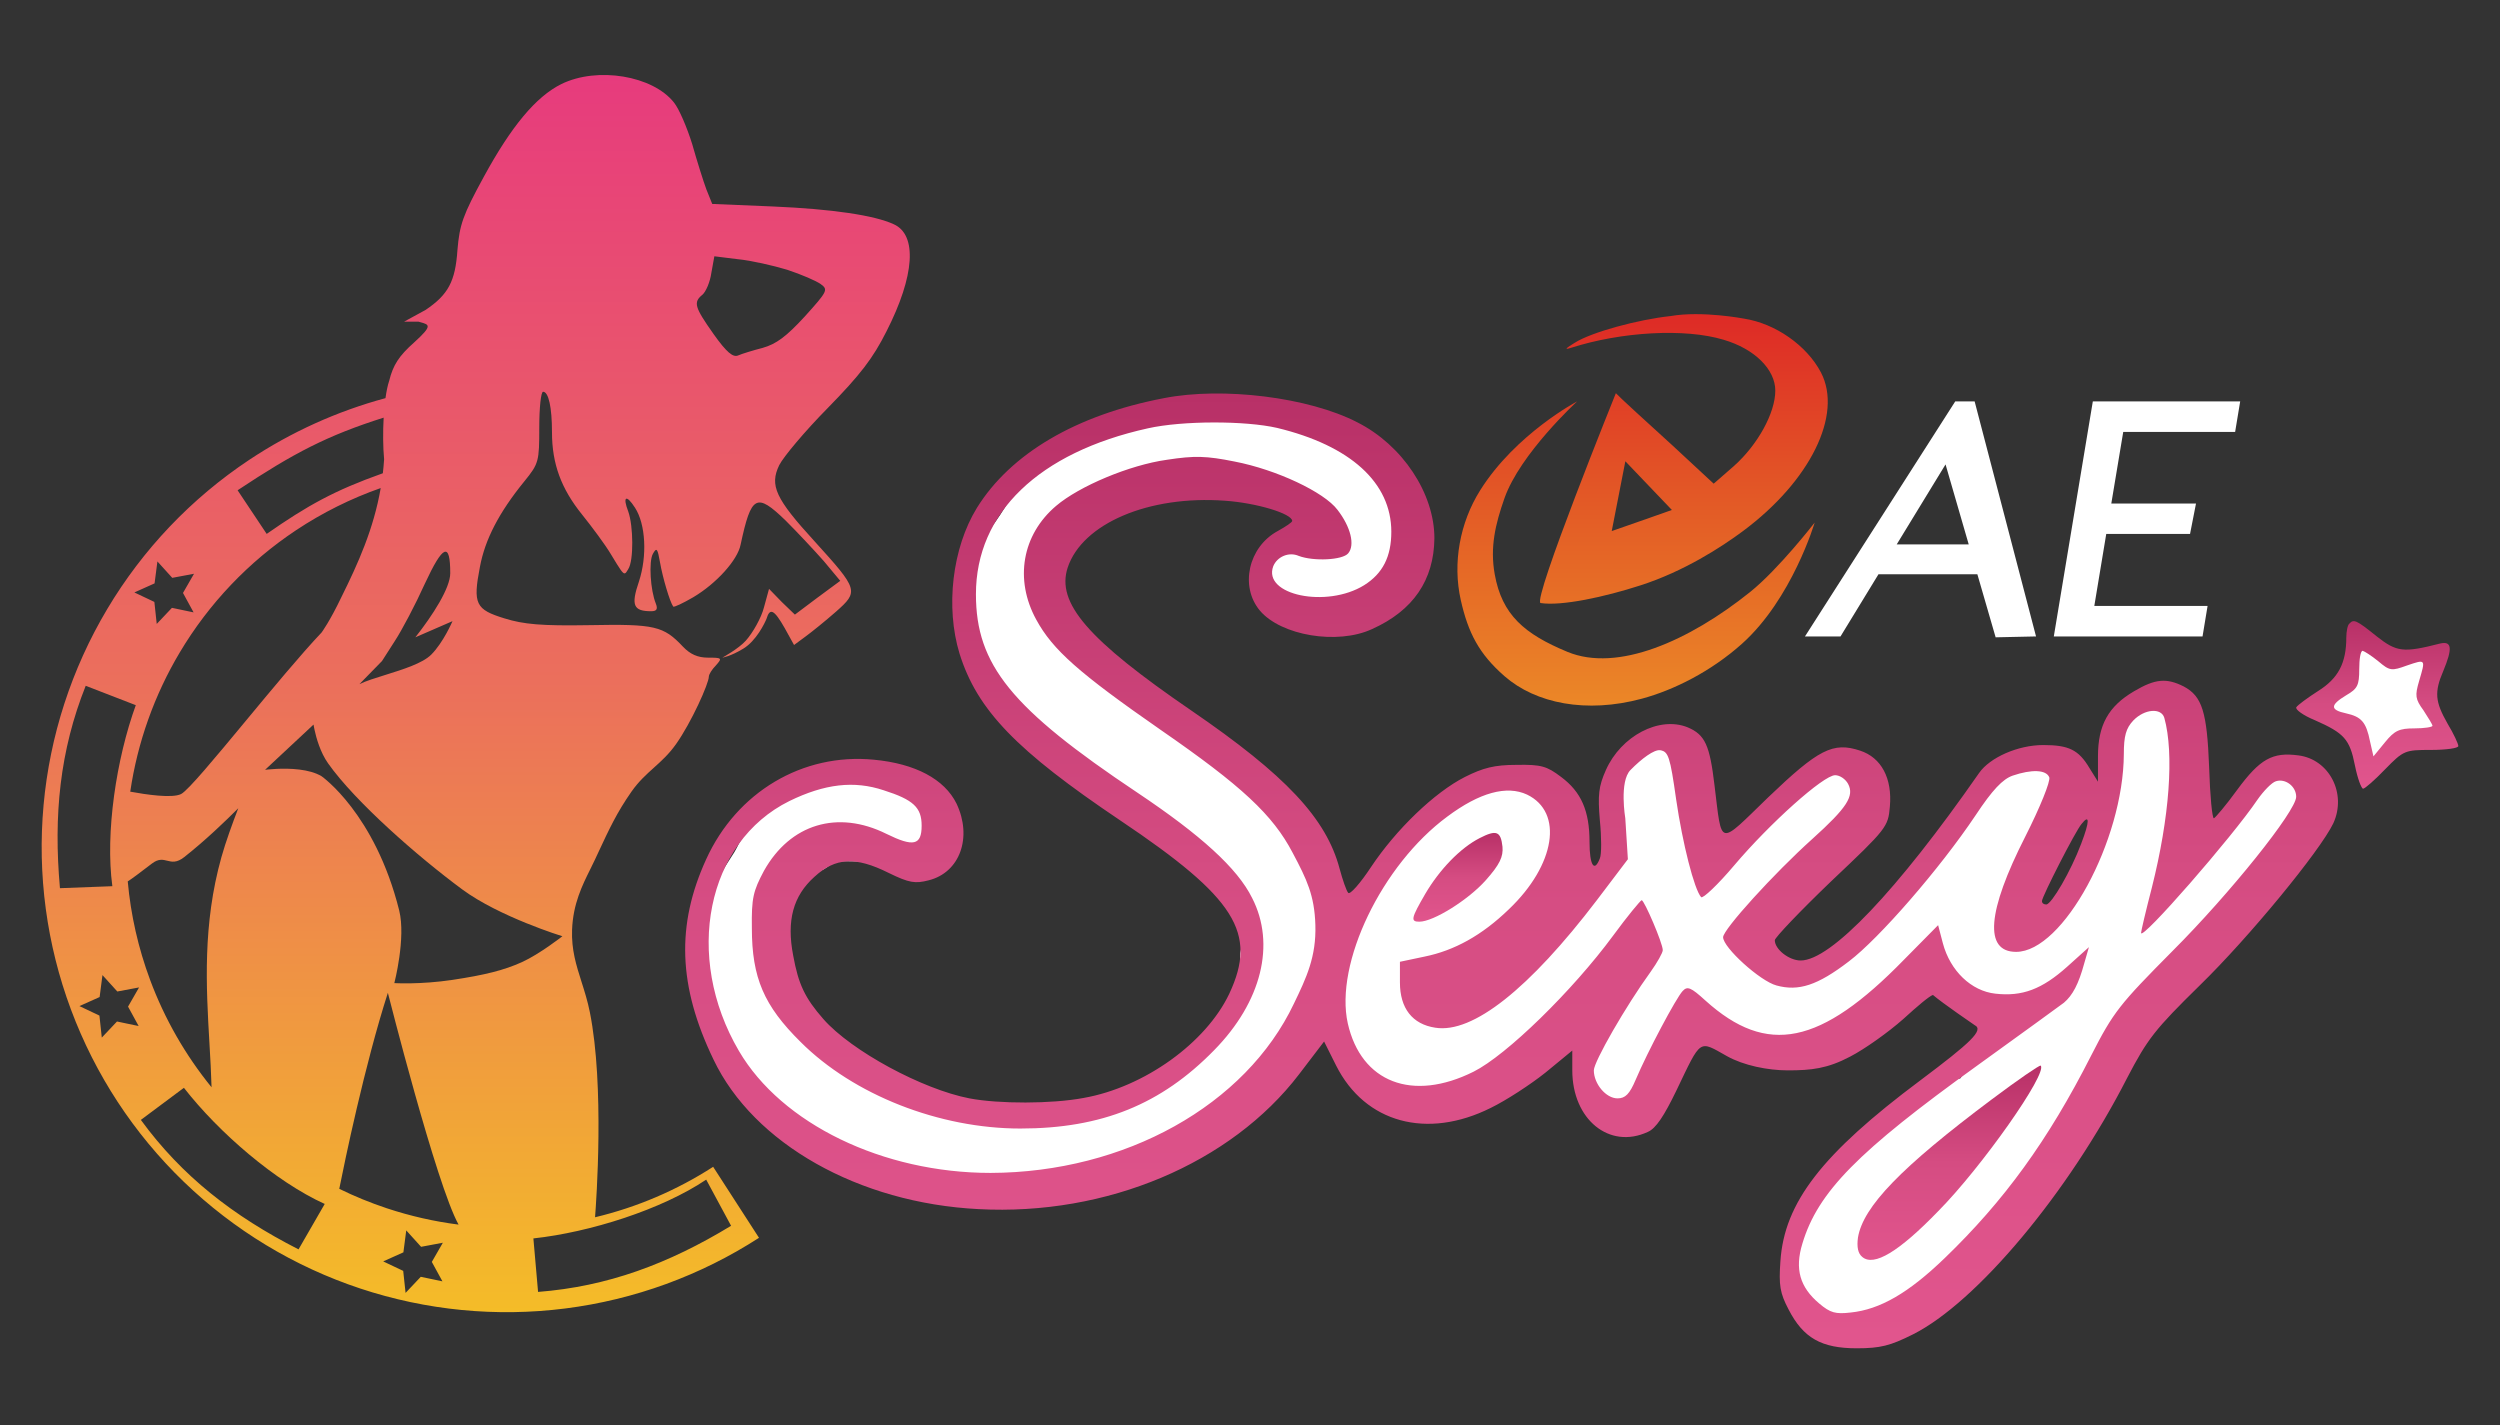
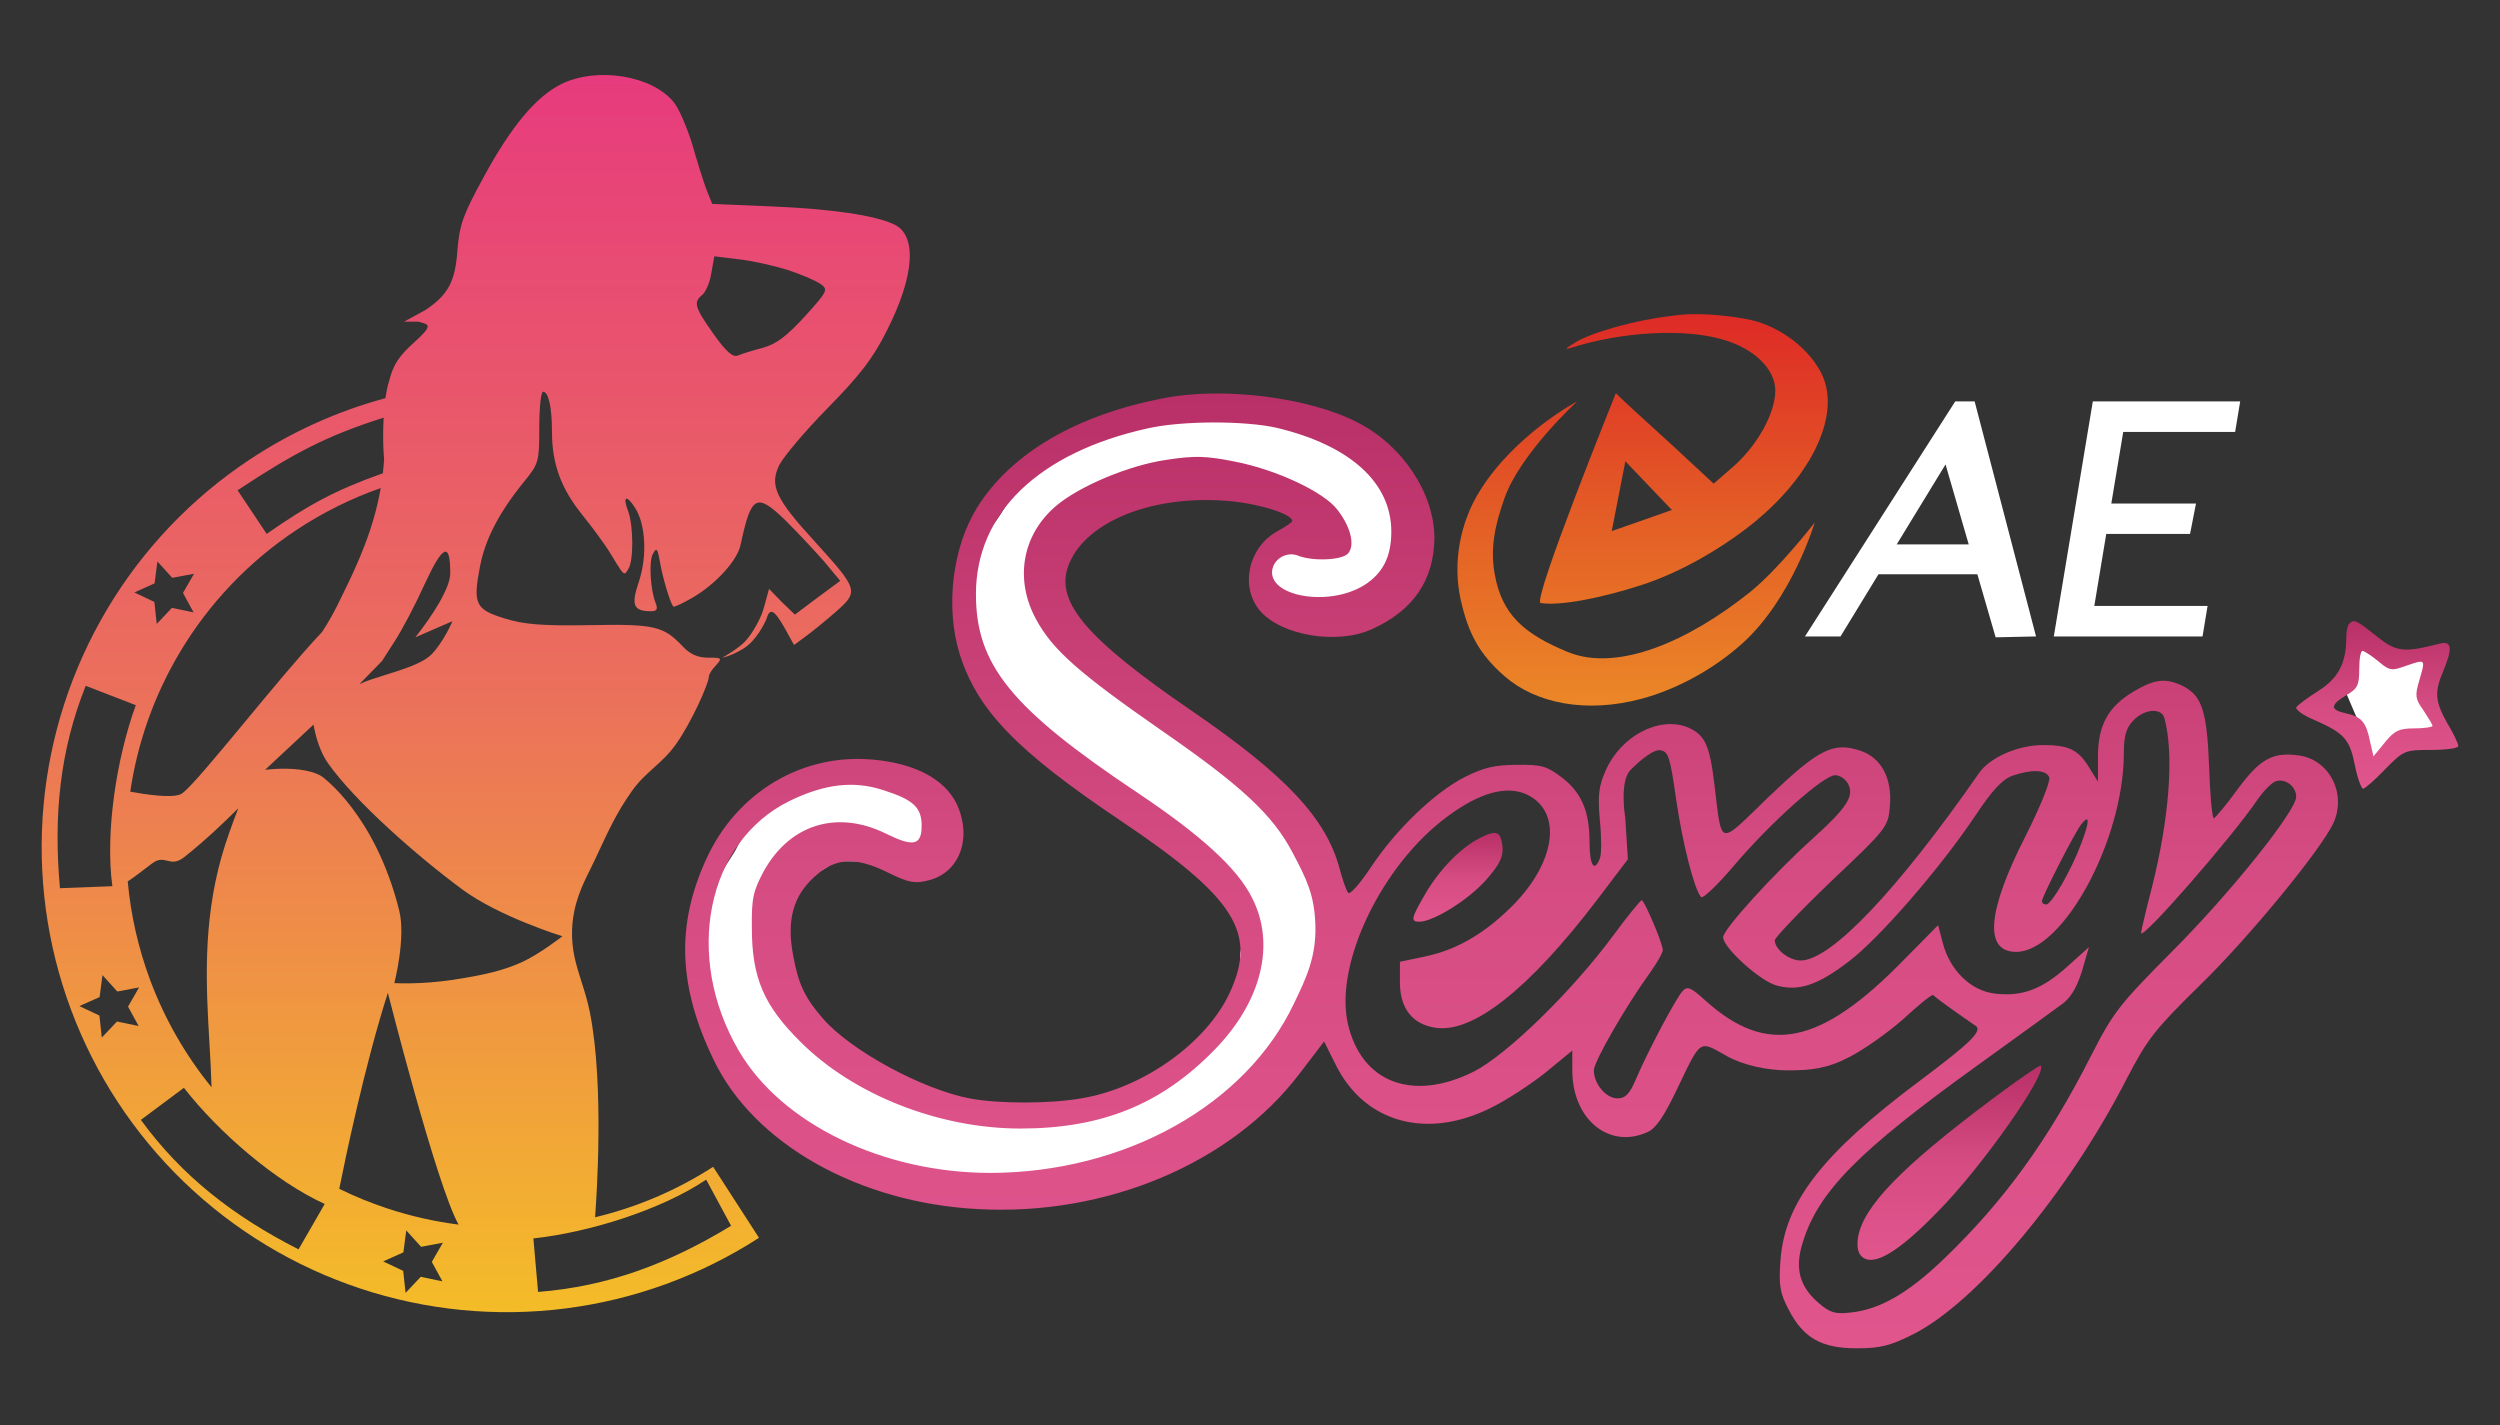
<svg xmlns="http://www.w3.org/2000/svg" width="300" height="171" viewBox="0 0 300 171" fill="none">
  <rect x="0" y="0" width="300" height="171" fill="#333333" stroke="none" />
  <path fill-rule="evenodd" clip-rule="evenodd" d="M132.323 59.537C132.734 59.197 133.238 58.78 133.688 58.375C133.723 58.366 133.762 58.356 133.803 58.346C134.325 58.222 135.082 58.093 136.007 57.977C137.849 57.746 140.004 57.61 141.555 57.61H141.571H141.587H141.603H141.618H141.634H141.65H141.666H141.682H141.697H141.713H141.729H141.745H141.761H141.776H141.792H141.808H141.824H141.84H141.855H141.871H141.887H141.903H141.918H141.934H141.95H141.966H141.982H141.997H142.013H142.029H142.045H142.061H142.076H142.092H142.108H142.124H142.14H142.155H142.171H142.187H142.203H142.219H142.234H142.25H142.266H142.282H142.298H142.313H142.329H142.345H142.361H142.377H142.392H142.408H142.424H142.44H142.455H142.471H142.487H142.503H142.519H142.534H142.55H142.566H142.582H142.598H142.613H142.629H142.645H142.661H142.677H142.692H142.708H142.724H142.74H142.756H142.771H142.787H142.803H142.819H142.835H142.85H142.866H142.882H142.898H142.914H142.929H142.945H142.961H142.977H142.992H143.008H143.024H143.04H143.056H143.071H143.087H143.103H143.119H143.135H143.15H143.166H143.182H143.198H143.214H143.229H143.245H143.261H143.277H143.293H143.308H143.324H143.34H143.356H143.372H143.387H143.403H143.419H143.435H143.451H143.466H143.482H143.498H143.514H143.529H143.545H143.561H143.577H143.593H143.608H143.624H143.64H143.656H143.672H143.687H143.703H143.719H143.735H143.751H143.766H143.782H143.798H143.814H143.83H143.845H143.861H143.877H143.893H143.909H143.924H143.94H143.956H143.972H143.988H144.003H144.019H144.035H144.051H144.066H144.082H144.098H144.114H144.13H144.145H144.161H144.177H144.193H144.209H144.224H144.24H144.256H144.272H144.288H144.303H144.319H144.335H144.351H144.367H144.382H144.398H144.414H144.43H144.446H144.461H144.477H144.493H144.509H144.525H144.54H144.556H144.572H144.588H144.603H144.619H144.635H144.651H144.667H144.682H144.698H144.714H144.73H144.746H144.761H144.777H144.793H144.809H144.825H144.84H144.856H144.872H144.888H144.904H144.919H144.935H144.951H144.967H144.983H144.998H145.014H145.03H145.046H145.061H145.077H145.093H145.109H145.125H145.14H145.156H145.172H145.188H145.204H145.219H145.235H145.251H145.267H145.283H145.298H145.314H145.33H145.346H145.362H145.377H145.393H145.409H145.425H145.441H145.456H145.472H145.488H145.504H145.52H145.535H145.551H145.567H145.583H145.598H145.614H145.63H145.646H145.662H145.677H145.693H145.709H145.725H145.741H145.756H145.772H145.788H145.804H145.82H145.835H145.851H145.867H145.883H145.899H145.914H145.93H145.946H145.962H145.978H145.993H146.009H146.025H146.041H146.057H146.072H146.088H146.104H146.12H146.135H146.151H146.167H146.183H146.199H146.214H146.23H146.246H146.262H146.278H146.293H146.309H146.325H146.341H146.357H146.372H146.388H146.404H146.42H146.436H146.451H146.467H146.483H146.499H146.515H146.53H146.546H146.562H146.578H146.594H146.609H146.625H146.641H146.657H146.672H146.688H146.704H146.72H146.736H146.751H146.767H146.783H146.799H146.815H146.83H146.846H146.862H146.878H146.894H146.909H146.925H146.941H146.957H146.973H146.988H147.004H147.02H147.036H147.052H147.067H147.083H147.099H147.115H147.131H147.146H147.162H147.178H147.194H147.209H147.225H147.241H147.257H147.273H147.288H147.304H147.32H147.336H147.352H147.367H147.383H147.399H147.415H147.431H147.446H147.462H147.478H147.494H147.51H147.525H147.541H147.557H147.573H147.589H147.604H147.62H147.636H147.652H147.667H147.683H147.699H147.715H147.731H147.746H147.762H147.778H147.794H147.81H147.825H147.841H147.857H147.873H147.889H147.904H147.92H147.936H147.952H147.968H147.983H147.999H148.015H148.031H148.047H148.062H148.078H148.094H148.11H148.126H148.141H148.157H148.173H148.189H148.204H148.22H148.236H148.252H148.268H148.283H148.299H148.315H148.331H148.347H148.362H148.378H148.394H148.41H148.426H148.441H148.457H148.473H148.489H148.505H148.52H148.536H148.552H148.568H148.584H148.599H148.615H148.631H148.647H148.663H148.678H148.694H148.71H148.726H148.741H148.757H148.773H148.789H148.805H148.82H148.836H148.852H148.868H148.884H148.899H148.915H148.931H148.947H148.963H148.978H148.994H149.01H149.026H149.042H149.057H149.073H149.089H149.105H149.121H149.136H149.152H149.168H149.184H149.2H149.215H149.231H149.247H149.263H149.278H149.294H149.31H149.326H149.342H149.357H149.373H149.389H149.405H149.421H149.436H149.452H149.468H149.484H149.5H149.515H149.531H149.547H149.563H149.579H149.594H149.61H149.626H149.642C149.855 57.61 150.17 57.661 150.779 57.881C151.051 57.979 151.319 58.087 151.662 58.224L151.829 58.291C152.224 58.45 152.71 58.642 153.228 58.815C153.813 59.01 154.421 59.181 154.939 59.327L155.02 59.35C155.588 59.511 156.071 59.648 156.528 59.802C157.473 60.119 157.947 60.391 158.193 60.611C158.716 61.081 159.274 61.54 159.752 61.934C159.895 62.051 160.031 62.163 160.156 62.268C160.671 62.696 161.098 63.067 161.477 63.443C161.482 63.495 161.488 63.562 161.493 63.649C161.503 63.844 161.505 64.067 161.505 64.389C161.505 64.395 161.505 64.401 161.505 64.406C161.431 64.464 161.297 64.552 161.075 64.665C160.788 64.811 160.429 64.96 159.959 65.135C159.742 65.215 159.555 65.286 159.384 65.352C159.047 65.481 158.771 65.586 158.445 65.691C158.284 65.743 158.154 65.78 158.051 65.805C156.92 64.995 155.388 64.823 154.057 65.489C152.141 66.446 151.365 68.776 152.323 70.692C153.231 72.509 154.882 73.147 155.787 73.373C156.684 73.597 157.546 73.597 157.907 73.597H157.923C159.068 73.597 160.136 73.296 160.829 73.072C161.36 72.9 161.948 72.676 162.347 72.524C162.469 72.477 162.573 72.437 162.653 72.408C163.747 72.003 165.373 71.352 166.715 70.156C168.25 68.788 169.261 66.854 169.261 64.389C169.261 64.338 169.262 64.283 169.262 64.223C169.268 63.047 169.282 60.363 167.229 58.231C166.505 57.479 165.763 56.843 165.117 56.305C164.93 56.15 164.756 56.007 164.591 55.87L164.588 55.868C164.143 55.501 163.762 55.188 163.371 54.837C161.948 53.561 160.283 52.88 158.994 52.448C158.334 52.227 157.676 52.041 157.127 51.886C156.544 51.721 156.091 51.593 155.681 51.457C155.4 51.363 155.1 51.246 154.713 51.091L154.566 51.032C154.232 50.898 153.825 50.735 153.415 50.586C152.45 50.238 151.158 49.853 149.642 49.853H149.626H149.61H149.594H149.579H149.563H149.547H149.531H149.515H149.5H149.484H149.468H149.452H149.436H149.421H149.405H149.389H149.373H149.357H149.342H149.326H149.31H149.294H149.278H149.263H149.247H149.231H149.215H149.2H149.184H149.168H149.152H149.136H149.121H149.105H149.089H149.073H149.057H149.042H149.026H149.01H148.994H148.978H148.963H148.947H148.931H148.915H148.899H148.884H148.868H148.852H148.836H148.82H148.805H148.789H148.773H148.757H148.741H148.726H148.71H148.694H148.678H148.663H148.647H148.631H148.615H148.599H148.584H148.568H148.552H148.536H148.52H148.505H148.489H148.473H148.457H148.441H148.426H148.41H148.394H148.378H148.362H148.347H148.331H148.315H148.299H148.283H148.268H148.252H148.236H148.22H148.204H148.189H148.173H148.157H148.141H148.126H148.11H148.094H148.078H148.062H148.047H148.031H148.015H147.999H147.983H147.968H147.952H147.936H147.92H147.904H147.889H147.873H147.857H147.841H147.825H147.81H147.794H147.778H147.762H147.746H147.731H147.715H147.699H147.683H147.667H147.652H147.636H147.62H147.604H147.589H147.573H147.557H147.541H147.525H147.51H147.494H147.478H147.462H147.446H147.431H147.415H147.399H147.383H147.367H147.352H147.336H147.32H147.304H147.288H147.273H147.257H147.241H147.225H147.209H147.194H147.178H147.162H147.146H147.131H147.115H147.099H147.083H147.067H147.052H147.036H147.02H147.004H146.988H146.973H146.957H146.941H146.925H146.909H146.894H146.878H146.862H146.846H146.83H146.815H146.799H146.783H146.767H146.751H146.736H146.72H146.704H146.688H146.672H146.657H146.641H146.625H146.609H146.594H146.578H146.562H146.546H146.53H146.515H146.499H146.483H146.467H146.451H146.436H146.42H146.404H146.388H146.372H146.357H146.341H146.325H146.309H146.293H146.278H146.262H146.246H146.23H146.214H146.199H146.183H146.167H146.151H146.135H146.12H146.104H146.088H146.072H146.057H146.041H146.025H146.009H145.993H145.978H145.962H145.946H145.93H145.914H145.899H145.883H145.867H145.851H145.835H145.82H145.804H145.788H145.772H145.756H145.741H145.725H145.709H145.693H145.677H145.662H145.646H145.63H145.614H145.598H145.583H145.567H145.551H145.535H145.52H145.504H145.488H145.472H145.456H145.441H145.425H145.409H145.393H145.377H145.362H145.346H145.33H145.314H145.298H145.283H145.267H145.251H145.235H145.219H145.204H145.188H145.172H145.156H145.14H145.125H145.109H145.093H145.077H145.061H145.046H145.03H145.014H144.998H144.983H144.967H144.951H144.935H144.919H144.904H144.888H144.872H144.856H144.84H144.825H144.809H144.793H144.777H144.761H144.746H144.73H144.714H144.698H144.682H144.667H144.651H144.635H144.619H144.603H144.588H144.572H144.556H144.54H144.525H144.509H144.493H144.477H144.461H144.446H144.43H144.414H144.398H144.382H144.367H144.351H144.335H144.319H144.303H144.288H144.272H144.256H144.24H144.224H144.209H144.193H144.177H144.161H144.145H144.13H144.114H144.098H144.082H144.066H144.051H144.035H144.019H144.003H143.988H143.972H143.956H143.94H143.924H143.909H143.893H143.877H143.861H143.845H143.83H143.814H143.798H143.782H143.766H143.751H143.735H143.719H143.703H143.687H143.672H143.656H143.64H143.624H143.608H143.593H143.577H143.561H143.545H143.529H143.514H143.498H143.482H143.466H143.451H143.435H143.419H143.403H143.387H143.372H143.356H143.34H143.324H143.308H143.293H143.277H143.261H143.245H143.229H143.214H143.198H143.182H143.166H143.15H143.135H143.119H143.103H143.087H143.071H143.056H143.04H143.024H143.008H142.992H142.977H142.961H142.945H142.929H142.914H142.898H142.882H142.866H142.85H142.835H142.819H142.803H142.787H142.771H142.756H142.74H142.724H142.708H142.692H142.677H142.661H142.645H142.629H142.613H142.598H142.582H142.566H142.55H142.534H142.519H142.503H142.487H142.471H142.455H142.44H142.424H142.408H142.392H142.377H142.361H142.345H142.329H142.313H142.298H142.282H142.266H142.25H142.234H142.219H142.203H142.187H142.171H142.155H142.14H142.124H142.108H142.092H142.076H142.061H142.045H142.029H142.013H141.997H141.982H141.966H141.95H141.934H141.918H141.903H141.887H141.871H141.855H141.84H141.824H141.808H141.792H141.776H141.761H141.745H141.729H141.713H141.697H141.682H141.666H141.65H141.634H141.618H141.603H141.587H141.571H141.555C139.653 49.853 137.174 50.014 135.041 50.281C133.978 50.415 132.913 50.586 132.008 50.801C131.56 50.907 131.069 51.044 130.602 51.224C130.252 51.359 129.432 51.692 128.731 52.394C128.485 52.64 128.002 53.045 127.287 53.637L127.199 53.71C126.616 54.193 125.843 54.832 125.305 55.371C125.071 55.605 124.847 55.805 124.544 56.076C124.437 56.173 124.319 56.278 124.188 56.397C123.737 56.804 123.167 57.335 122.616 57.985C121.861 58.878 121.268 59.8 120.799 60.547C120.713 60.685 120.631 60.817 120.553 60.942L120.552 60.943C120.172 61.552 119.878 62.024 119.54 62.485C119.518 62.514 119.496 62.544 119.474 62.575L119.43 62.635C118.447 63.97 116.742 66.286 116.742 69.49V69.496V69.502V69.507V69.513V69.519V69.525V69.531V69.537V69.542V69.548V69.554V69.56V69.566V69.571V69.577V69.583V69.589V69.594V69.6V69.606V69.612V69.618V69.623V69.629V69.635V69.641V69.647V69.652V69.658V69.664V69.67V69.676V69.681V69.687V69.693V69.699V69.705V69.71V69.716V69.722V69.728V69.734V69.739V69.745V69.751V69.757V69.763V69.768V69.774V69.78V69.786V69.792V69.797V69.803V69.809V69.815V69.821V69.826V69.832V69.838V69.844V69.85V69.855V69.861V69.867V69.873V69.879V69.884V69.89V69.896V69.902V69.908V69.913V69.919V69.925V69.931V69.937V69.942V69.948V69.954V69.96V69.966V69.971V69.977V69.983V69.989V69.995V70V70.006V70.012V70.018V70.024V70.029V70.035V70.041V70.047V70.053V70.058V70.064V70.07V70.076V70.082V70.087V70.093V70.099V70.105V70.111V70.116V70.122V70.128V70.134V70.139V70.145V70.151V70.157V70.163V70.168V70.174V70.18V70.186V70.192V70.198V70.203V70.209V70.215V70.221V70.227V70.232V70.238V70.244V70.25V70.255V70.261V70.267V70.273V70.279V70.284V70.29V70.296V70.302V70.308V70.314V70.319V70.325V70.331V70.337V70.343V70.348V70.354V70.36V70.366V70.371V70.377V70.383V70.389V70.395V70.4V70.406V70.412V70.418V70.424V70.43V70.435V70.441V70.447V70.453V70.459V70.464V70.47V70.476V70.482V70.487V70.493V70.499V70.505V70.511V70.516V70.522V70.528V70.534V70.54V70.546V70.551V70.557V70.563V70.569V70.575V70.58V70.586V70.592V70.598V70.603V70.609V70.615V70.621V70.627V70.632V70.638V70.644V70.65V70.656V70.661V70.667V70.673V70.679V70.685V70.69V70.696V70.702V70.708V70.714V70.719V70.725V70.731V70.737V70.743V70.748V70.754V70.76V70.766V70.772V70.777V70.783V70.789V70.795V70.801V70.806V70.812V70.818V70.824V70.83V70.835V70.841V70.847V70.853V70.859V70.864V70.87V70.876V70.882V70.888V70.893V70.899V70.905V70.911V70.917V70.922V70.928V70.934V70.94V70.946V70.951V70.957V70.963V70.969V70.975V70.98V70.986V70.992V70.998V71.004V71.009V71.015V71.021V71.027V71.033V71.038V71.044V71.05V71.056V71.062V71.067V71.073V71.079V71.085V71.091V71.096V71.102V71.108V71.114V71.12V71.125V71.131V71.137V71.143V71.148V71.154V71.16V71.166V71.172V71.177V71.183V71.189V71.195V71.201V71.207V71.212V71.218V71.224V71.23V71.236V71.241V71.247V71.253V71.259V71.264V71.27V71.276V71.282V71.288V71.293V71.299V71.305V71.311V71.317V71.323V71.328V71.334V71.34V71.346V71.352V71.357V71.363V71.369V71.375V71.38V71.386V71.392V71.398V71.404V71.409V71.415V71.421V71.427V71.433V71.439V71.444V71.45V71.456V71.462V71.468V71.473V71.479V71.485V71.491V71.496V71.502V71.508V71.514V71.52V71.525V71.531V71.537V71.543V71.549V71.555V71.56V71.566V71.572V71.578V71.584V71.589V71.595V71.601V71.607V71.612V71.618V71.624V71.63V71.636V71.641V71.647V71.653V71.659V71.665V71.67V71.676V71.682V71.688V71.694V71.699V71.705V71.711V71.717V71.723V71.728V71.734V71.74V71.746V71.752V71.757V71.763V71.769V71.775V71.781V71.786V71.792V71.798V71.804V71.81V71.815V71.821V71.827V71.833V71.839V71.844V71.85V71.856V71.862V71.868V71.873V71.879V71.885V71.891V71.897V71.902V71.908V71.914V71.92V71.926V71.931V71.937V71.943V71.949V71.955V71.96V71.966V71.972V71.978V71.984V71.989V71.995V72.001V72.007V72.013V72.018V72.024V72.03V72.036V72.042V72.047V72.053V72.059V72.065V72.071V72.076V72.082V72.088V72.094V72.1V72.105V72.111V72.117V72.123V72.129V72.134V72.14V72.146V72.152V72.157V72.163V72.169V72.175V72.181V72.186V72.192V72.198V72.204V72.21V72.216V72.221V72.227V72.233V72.239V72.245V72.25V72.256V72.262V72.268V72.273V72.279V72.285V72.291V72.297V72.302V72.308V72.314V72.32V72.326V72.332V72.337V72.343V72.349V72.355V72.361V72.366V72.372V72.378V72.384V72.389V72.395V72.401V72.407V72.413V72.418V72.424V72.43V72.436V72.442V72.448V72.453V72.459C116.742 72.866 116.805 73.258 116.921 73.626C116.189 74.584 115.811 75.813 115.954 77.105C116.035 77.832 116.257 78.386 116.377 78.658C116.515 78.969 116.66 79.222 116.765 79.394C116.974 79.734 117.193 80.024 117.337 80.207C117.492 80.406 117.643 80.587 117.744 80.707C117.778 80.747 117.798 80.771 117.816 80.792L117.86 80.844L117.872 80.858C117.891 80.881 117.901 80.893 117.904 80.897L117.905 80.898C118.806 82.023 119.928 82.891 120.689 83.427C121.273 83.838 121.816 84.348 122.699 85.176L122.755 85.229C123.574 85.998 124.71 87.061 126.102 87.956C126.461 88.186 126.89 88.615 127.796 89.676C127.855 89.744 127.916 89.817 127.981 89.893C128.726 90.77 129.886 92.136 131.33 93.19C132.784 94.251 134.425 94.819 135.334 95.134C135.411 95.161 135.482 95.185 135.548 95.208C136.072 95.393 136.386 95.51 136.64 95.627C136.873 95.735 136.941 95.793 136.938 95.79C137.777 96.489 138.635 97.05 139.344 97.493C139.677 97.7 139.947 97.864 140.19 98.012L140.191 98.013C140.549 98.231 140.848 98.412 141.201 98.644C142.238 99.323 142.557 99.706 142.716 100.016C143.484 101.512 144.466 102.745 145.219 103.659C145.407 103.887 145.58 104.093 145.738 104.284L145.74 104.287C146.299 104.958 146.697 105.435 147.06 105.97C147.147 106.099 147.294 106.383 147.5 107.062C147.594 107.371 147.68 107.687 147.789 108.09L147.82 108.205C147.935 108.631 148.078 109.156 148.249 109.689C148.366 110.052 148.495 110.39 148.583 110.62L148.619 110.714C148.699 110.923 148.748 111.049 148.792 111.176C148.798 111.192 148.803 111.207 148.807 111.22C148.809 111.226 148.811 111.232 148.813 111.238L148.816 111.248C148.84 111.965 148.955 112.587 149.029 112.961C149.05 113.068 149.075 113.188 149.097 113.296C148.593 114.699 148.762 116.275 149.568 117.541C149.411 117.963 149.325 118.42 149.325 118.897C149.325 119.016 149.323 119.106 149.321 119.174C149.314 119.184 149.306 119.194 149.297 119.204L149.282 119.224C148.486 120.201 147.725 121.425 147.163 122.328C146.953 122.665 146.772 122.957 146.626 123.175C146.12 123.934 145.587 124.496 144.665 125.37C144.15 125.858 143.665 126.425 143.346 126.799C143.29 126.864 143.239 126.924 143.194 126.976C142.81 127.42 142.625 127.602 142.498 127.699C140.841 128.974 139.121 129.773 136.987 130.764L136.986 130.764C136.082 131.184 135.105 131.638 134.027 132.177C132.543 132.919 131.042 133.416 129.183 134.033C128.97 134.104 128.752 134.176 128.529 134.25C128.265 134.338 128.017 134.452 127.786 134.588C126.903 133.66 125.656 133.082 124.274 133.082C124.074 133.082 123.878 133.082 123.686 133.082C120.929 133.084 119.041 133.086 117.359 132.569C115.073 131.865 112.748 131.219 110.498 130.594C110.006 130.457 109.525 130.351 109.146 130.268L109.018 130.241L108.906 130.216C108.61 130.152 108.377 130.102 108.141 130.045C107.629 129.92 107.447 129.839 107.42 129.826C107.417 129.825 107.416 129.825 107.416 129.825L107.417 129.825C106.19 129.081 104.843 128.659 104.105 128.428L104.101 128.427C104.032 128.405 103.969 128.385 103.911 128.367C103.484 128.231 103.222 128.142 103.009 128.054C102.814 127.974 102.748 127.929 102.748 127.929L102.671 127.876C101.904 127.345 100.818 126.593 99.584 125.935L99.584 125.916L99.584 125.901C99.584 123.935 98.413 122.242 96.731 121.482C96.61 121.139 96.453 120.736 96.258 120.324C96.009 119.797 95.831 119.444 95.674 119.133C95.487 118.762 95.33 118.451 95.117 117.973C94.81 117.288 94.701 116.898 94.671 116.689C94.49 115.419 94.413 114.154 94.407 112.739C94.416 112.697 94.429 112.636 94.447 112.551L94.454 112.521L94.46 112.492C94.533 112.166 94.712 111.363 94.712 110.447C94.712 110.417 94.713 110.39 94.725 110.334C94.741 110.26 94.775 110.126 94.868 109.859C94.934 109.667 94.537 109.218 95 108.5L93.992 107.5C93.992 107.5 96.046 106.458 96.5 105.5C96.526 105.445 97.123 105.37 97.5 105C97.859 104.648 98.526 104.532 99.007 104.211C99.262 104.042 99.492 103.875 99.641 103.767L99.674 103.743C99.775 103.67 99.839 103.625 99.884 103.593C100.646 103.395 100.999 103.342 101.368 103.342C102.674 103.342 103.975 103.409 105.423 103.495C105.471 103.497 105.534 103.503 105.606 103.512C105.62 103.514 105.633 103.516 105.646 103.518C105.811 103.635 106.096 103.832 106.441 104.019C106.769 104.197 107.513 104.572 108.513 104.683C111.174 104.979 113.571 103.061 113.866 100.4C114.106 98.247 112.895 96.266 111.014 95.433C110.991 95.415 110.966 95.397 110.941 95.38C110.855 95.318 110.732 95.232 110.59 95.14C110.451 95.051 110.248 94.926 109.998 94.802C108.542 94.074 106.897 93.87 105.992 93.816C104.533 93.731 102.983 93.647 101.368 93.647C99.677 93.647 98.313 93.978 97.226 94.268C96.145 94.556 95.322 94.995 94.686 95.406C94.408 95.587 94.159 95.767 94.003 95.88L93.992 95.888C93.811 96.019 93.721 96.084 93.629 96.145C92.1 97.164 89.688 99.05 88.41 101.749C88.26 102.064 88.065 102.366 87.664 102.986L87.66 102.992L87.657 102.996C87.581 103.114 87.498 103.242 87.406 103.385C86.93 104.123 86.189 105.292 85.706 106.687C85.382 107.625 85.042 108.807 85.018 110.281C85.01 110.322 84.996 110.386 84.977 110.477C84.973 110.494 84.968 110.514 84.963 110.537C84.891 110.86 84.712 111.664 84.712 112.578C84.712 114.404 84.806 116.188 85.074 118.06C85.291 119.58 85.817 120.926 86.267 121.932C86.514 122.486 86.907 123.279 87.192 123.855L87.194 123.857C87.327 124.126 87.436 124.347 87.496 124.474C87.541 124.569 87.593 124.707 87.734 125.146C87.742 125.168 87.749 125.192 87.757 125.218L87.758 125.219L87.758 125.221C87.87 125.57 88.099 126.287 88.445 126.972C88.494 127.068 88.547 127.168 88.605 127.27C88.548 127.567 88.519 127.872 88.519 128.185C88.519 130.462 90.088 132.372 92.205 132.892C92.299 132.968 92.41 133.057 92.532 133.148C92.941 133.455 93.568 133.878 94.4 134.198C95.099 134.467 95.963 135.023 97.23 135.901C98.603 136.851 100.085 137.323 100.903 137.584L100.967 137.604C102.011 137.937 102.244 138.027 102.388 138.114C103.658 138.885 104.97 139.252 105.852 139.466C106.479 139.618 106.814 139.687 107.078 139.74C107.349 139.796 107.544 139.836 107.903 139.935C110.174 140.566 112.371 141.177 114.508 141.835C117.681 142.811 121.062 142.793 123.503 142.78H123.505H123.506H123.508C123.775 142.778 124.031 142.777 124.274 142.777C125.656 142.777 126.903 142.198 127.786 141.27C128.719 141.819 129.875 141.977 130.982 141.608C131.195 141.537 131.414 141.465 131.635 141.392C133.431 140.798 135.479 140.122 137.495 139.114C138.12 138.802 138.822 138.476 139.572 138.128C141.96 137.021 144.833 135.689 147.227 133.847C148.029 133.23 148.655 132.519 149.062 132.048C149.158 131.937 149.243 131.838 149.32 131.749C149.633 131.384 149.805 131.184 150 131C151.041 130.014 152.083 128.973 153.08 127.477C153.533 126.797 153.847 126.285 154.113 125.852C154.511 125.202 154.803 124.726 155.297 124.12C155.864 123.423 156.415 122.599 156.746 121.533C157.058 120.529 157.081 119.588 157.081 118.897C157.081 118.73 157.07 118.565 157.05 118.404C157.151 118.304 157.25 118.199 157.344 118.089C159.269 115.837 158.93 113.245 158.779 112.304C158.721 111.946 158.615 111.441 158.565 111.202L158.553 111.143C158.547 111.115 158.543 111.094 158.54 111.082C158.521 110.987 158.511 110.927 158.507 110.896C158.49 109.645 158.159 108.595 157.947 107.987C157.849 107.705 157.742 107.425 157.667 107.23L157.637 107.152C157.549 106.922 157.506 106.806 157.479 106.722C157.385 106.429 157.295 106.103 157.178 105.671L157.144 105.546L157.144 105.545C157.041 105.166 156.916 104.702 156.776 104.241C156.464 103.217 155.979 101.848 155.082 100.527C154.422 99.553 153.636 98.612 153.046 97.907L153.044 97.904C152.919 97.756 152.804 97.618 152.7 97.492C152.006 96.649 151.6 96.093 151.34 95.587C150.03 93.035 148.022 91.522 146.515 90.535C145.764 90.043 145.215 89.712 144.768 89.443C144.116 89.051 143.68 88.788 143.144 88.342C141.601 87.056 139.833 86.437 138.862 86.097L138.761 86.061C137.537 85.632 137.237 85.499 137.045 85.359C136.589 85.026 136.139 84.515 135.167 83.378L135.117 83.319C134.318 82.384 133.045 80.894 131.345 79.8C130.79 79.444 130.239 78.957 129.39 78.16C129.328 78.102 129.263 78.041 129.196 77.977C128.455 77.279 127.437 76.32 126.269 75.498C126.057 75.349 125.865 75.201 125.709 75.065C125.632 74.999 125.573 74.943 125.53 74.899C125.491 74.859 125.473 74.838 125.471 74.836C125.404 74.752 125.337 74.672 125.294 74.62C125.272 74.595 125.236 74.552 125.205 74.516L125.159 74.461C125.141 74.44 125.125 74.42 125.109 74.401C124.917 74.017 124.676 73.664 124.395 73.349C124.463 73.063 124.498 72.765 124.498 72.459V72.453V72.448V72.442V72.436V72.43V72.424V72.418V72.413V72.407V72.401V72.395V72.389V72.384V72.378V72.372V72.366V72.361V72.355V72.349V72.343V72.337V72.332V72.326V72.32V72.314V72.308V72.302V72.297V72.291V72.285V72.279V72.273V72.268V72.262V72.256V72.25V72.245V72.239V72.233V72.227V72.221V72.216V72.21V72.204V72.198V72.192V72.186V72.181V72.175V72.169V72.163V72.157V72.152V72.146V72.14V72.134V72.129V72.123V72.117V72.111V72.105V72.1V72.094V72.088V72.082V72.076V72.071V72.065V72.059V72.053V72.047V72.042V72.036V72.03V72.024V72.018V72.013V72.007V72.001V71.995V71.989V71.984V71.978V71.972V71.966V71.96V71.955V71.949V71.943V71.937V71.931V71.926V71.92V71.914V71.908V71.902V71.897V71.891V71.885V71.879V71.873V71.868V71.862V71.856V71.85V71.844V71.839V71.833V71.827V71.821V71.815V71.81V71.804V71.798V71.792V71.786V71.781V71.775V71.769V71.763V71.757V71.752V71.746V71.74V71.734V71.728V71.723V71.717V71.711V71.705V71.699V71.694V71.688V71.682V71.676V71.67V71.665V71.659V71.653V71.647V71.641V71.636V71.63V71.624V71.618V71.612V71.607V71.601V71.595V71.589V71.584V71.578V71.572V71.566V71.56V71.555V71.549V71.543V71.537V71.531V71.525V71.52V71.514V71.508V71.502V71.496V71.491V71.485V71.479V71.473V71.468V71.462V71.456V71.45V71.444V71.439V71.433V71.427V71.421V71.415V71.409V71.404V71.398V71.392V71.386V71.38V71.375V71.369V71.363V71.357V71.352V71.346V71.34V71.334V71.328V71.323V71.317V71.311V71.305V71.299V71.293V71.288V71.282V71.276V71.27V71.264V71.259V71.253V71.247V71.241V71.236V71.23V71.224V71.218V71.212V71.207V71.201V71.195V71.189V71.183V71.177V71.172V71.166V71.16V71.154V71.148V71.143V71.137V71.131V71.125V71.12V71.114V71.108V71.102V71.096V71.091V71.085V71.079V71.073V71.067V71.062V71.056V71.05V71.044V71.038V71.033V71.027V71.021V71.015V71.009V71.004V70.998V70.992V70.986V70.98V70.975V70.969V70.963V70.957V70.951V70.946V70.94V70.934V70.928V70.922V70.917V70.911V70.905V70.899V70.893V70.888V70.882V70.876V70.87V70.864V70.859V70.853V70.847V70.841V70.835V70.83V70.824V70.818V70.812V70.806V70.801V70.795V70.789V70.783V70.777V70.772V70.766V70.76V70.754V70.748V70.743V70.737V70.731V70.725V70.719V70.714V70.708V70.702V70.696V70.69V70.685V70.679V70.673V70.667V70.661V70.656V70.65V70.644V70.638V70.632V70.627V70.621V70.615V70.609V70.603V70.598V70.592V70.586V70.58V70.575V70.569V70.563V70.557V70.551V70.546V70.54V70.534V70.528V70.522V70.516V70.511V70.505V70.499V70.493V70.487V70.482V70.476V70.47V70.464V70.459V70.453V70.447V70.441V70.435V70.43V70.424V70.418V70.412V70.406V70.4V70.395V70.389V70.383V70.377V70.371V70.366V70.36V70.354V70.348V70.343V70.337V70.331V70.325V70.319V70.314V70.308V70.302V70.296V70.29V70.284V70.279V70.273V70.267V70.261V70.255V70.25V70.244V70.238V70.232V70.227V70.221V70.215V70.209V70.203V70.198V70.192V70.186V70.18V70.174V70.168V70.163V70.157V70.151V70.145V70.139V70.134V70.128V70.122V70.116V70.111V70.105V70.099V70.093V70.087V70.082V70.076V70.07V70.064V70.058V70.053V70.047V70.041V70.035V70.029V70.024V70.018V70.012V70.006V70V69.995V69.989V69.983V69.977V69.971V69.966V69.96V69.954V69.948V69.942V69.937V69.931V69.925V69.919V69.913V69.908V69.902V69.896V69.89V69.884V69.879V69.873V69.867V69.861V69.855V69.85V69.844V69.838V69.832V69.826V69.821V69.815V69.809V69.803V69.797V69.792V69.786V69.78V69.774V69.768V69.763V69.757V69.751V69.745V69.739V69.734V69.728V69.722V69.716V69.71V69.705V69.699V69.693V69.687V69.681V69.676V69.67V69.664V69.658V69.652V69.647V69.641V69.635V69.629V69.623V69.618V69.612V69.606V69.6V69.594V69.589V69.583V69.577V69.571V69.566V69.56V69.554V69.548V69.542V69.537V69.531V69.525V69.519V69.513V69.507V69.502V69.496V69.49C124.498 69.044 124.662 68.616 125.794 67.072C126.322 66.352 126.795 65.592 127.175 64.982L127.176 64.98C127.244 64.87 127.309 64.766 127.371 64.667C127.817 63.956 128.163 63.437 128.537 62.995C128.741 62.754 128.997 62.505 129.389 62.15C129.457 62.089 129.533 62.02 129.617 61.946C129.95 61.648 130.388 61.256 130.789 60.855C131.036 60.608 131.519 60.203 132.234 59.611L132.323 59.537ZM149.214 113.896C149.214 113.896 149.213 113.889 149.211 113.876C149.213 113.89 149.214 113.896 149.214 113.896ZM105.29 103.257L105.296 103.262C105.269 103.243 105.265 103.239 105.29 103.257ZM91.794 132.557C91.794 132.557 91.798 132.56 91.806 132.566L91.799 132.56C91.796 132.558 91.794 132.557 91.794 132.557Z" fill="white" />
-   <path fill-rule="evenodd" clip-rule="evenodd" d="M262.138 88.75C262.138 86.608 260.402 84.872 258.26 84.872C256.118 84.872 254.382 86.608 254.382 88.75V88.755V88.76V88.764V88.769V88.774V88.779V88.783V88.788V88.793V88.798V88.802V88.807V88.812V88.817V88.822V88.826V88.831V88.836V88.841V88.845V88.85V88.855V88.859V88.864V88.869V88.874V88.879V88.883V88.888V88.893V88.898V88.902V88.907V88.912V88.917V88.921V88.926V88.931V88.936V88.94V88.945V88.95V88.955V88.96V88.964V88.969V88.974V88.978V88.983V88.988V88.993V88.998V89.002V89.007V89.012V89.016V89.021V89.026V89.031V89.036V89.04V89.045V89.05V89.055V89.059V89.064V89.069V89.074V89.078V89.083V89.088V89.093V89.097V89.102V89.107V89.112V89.117V89.121V89.126V89.131V89.135V89.14V89.145V89.15V89.154V89.159V89.164V89.169V89.174V89.178V89.183V89.188V89.193V89.197V89.202V89.207V89.212V89.216V89.221V89.226V89.231V89.235V89.24V89.245V89.25V89.254V89.259V89.264V89.269V89.273V89.278V89.283V89.288V89.293V89.297V89.302V89.307V89.311V89.316V89.321V89.326V89.331V89.335V89.34V89.345V89.35V89.354V89.359V89.364V89.369V89.373V89.378V89.383V89.388V89.392V89.397V89.402V89.407V89.412V89.416V89.421V89.426V89.43V89.435V89.44V89.445V89.45V89.454V89.459V89.464V89.469V89.473V89.478V89.483V89.488V89.492V89.497V89.502V89.507V89.511V89.516V89.521V89.526V89.53V89.535V89.54V89.545V89.549V89.554V89.559V89.564V89.569V89.573V89.578V89.583V89.588V89.592V89.597V89.602V89.606V89.611V89.616V89.621V89.626V89.63V89.635V89.64V89.645V89.649V89.654V89.659V89.664V89.668V89.673V89.678V89.683V89.687V89.692V89.697V89.702V89.707V89.711V89.716V89.721V89.725V89.73V89.735V89.74V89.745V89.749V89.754V89.759V89.764V89.768V89.773V89.778V89.783V89.787V89.792V89.797V89.802V89.806V89.811V89.816V89.821V89.825V89.83V89.835V89.84V89.844V89.849V89.854V89.859V89.864V89.868V89.873V89.878V89.882V89.887V89.892V89.897V89.901V89.906V89.911V89.916V89.921V89.925V89.93V89.935V89.94V89.944V89.949V89.954V89.959V89.963V89.968V89.973V89.978V89.982V89.987V89.992V89.997V90.001V90.006V90.011V90.016V90.02V90.025V90.03V90.035V90.04V90.044V90.049V90.054V90.059V90.063V90.068V90.073V90.078V90.082V90.087V90.092V90.097V90.101V90.106V90.111V90.116V90.12V90.125V90.13V90.135V90.139V90.144V90.149V90.154V90.159V90.163V90.168V90.173V90.177V90.182V90.187V90.192V90.197V90.201V90.206V90.211V90.216V90.22V90.225V90.23V90.235V90.239V90.244V90.249V90.254V90.258V90.263V90.268V90.273V90.277V90.282V90.287V90.292V90.296V90.301V90.306V90.311V90.316V90.32V90.325V90.33V90.335V90.339V90.344V90.349V90.353V90.358V90.363V90.368V90.373V90.377V90.382V90.387V90.392V90.396V90.401V90.406V90.411V90.415V90.42V90.425V90.43V90.434V90.439V90.444V90.449V90.454V90.458V90.463V90.468V90.472V90.477V90.482V90.487V90.492V90.496V90.501V90.506V90.511V90.515V90.52V90.525V90.53V90.534V90.539V90.544V90.549V90.553V90.558V90.563V90.568V90.572V90.577V90.582V90.587V90.591V90.596V90.601V90.606V90.611V90.615V90.62V90.625V90.629V90.634V90.639V90.644V90.648V90.653V90.658V90.663V90.668V90.672V90.677V90.682V90.687V90.691V90.696V90.701V90.706V90.71V90.715V90.72V90.725V90.729V90.734V90.739V90.744V90.749V90.753V90.758V90.763V90.767V90.772V90.777V90.782V90.787V90.791V90.796V90.801V90.806V90.81V90.815V90.82V90.825V90.829V90.834V90.839V90.844V90.848V90.853V90.858V90.863V90.867V90.872V90.877V90.882V90.886V90.891V90.896V90.901V90.906V90.91V90.915V90.92V90.924V90.929V90.934V90.939V90.944V90.948V90.953V90.958V90.963V90.967V90.972V90.977V90.982V90.986V90.991V90.996V91.001V91.005V91.01V91.015V91.02V91.024V91.029V91.034V91.039V91.043V91.048V91.053V91.058V91.062V91.067V91.072V91.077V91.082V91.086V91.091V91.096V91.101V91.105V91.11V91.115V91.12V91.124V91.129V91.134V91.139V91.143V91.148V91.153V91.158V91.162V91.167V91.172V91.177V91.181V91.186C254.382 92.131 254.249 92.862 254 94.231L253.988 94.299C253.652 96.145 253.223 97.908 252.767 99.787L252.767 99.788L252.767 99.788C252.57 100.596 252.369 101.424 252.168 102.29L252.168 102.29C252.168 102.29 252.167 102.292 252.166 102.295L252.166 102.295C252.157 102.318 252.116 102.42 252.002 102.603C251.855 102.838 251.65 103.102 251.411 103.369C250.808 104.044 250.271 104.744 249.816 105.347C249.731 105.46 249.649 105.569 249.569 105.675L249.558 105.691L249.554 105.695C249.191 106.179 248.883 106.588 248.559 106.984L248.42 107.154C247.361 108.449 246.512 109.487 245.565 110.303C244.639 111.1 243.872 111.452 243.113 111.528C242.395 111.6 241.633 111.779 241.134 111.896L241.029 111.921C240.777 111.98 240.559 112.03 240.365 112.071L240.365 112.011V112V111.988V111.976V111.964V111.953V111.941V111.929V111.917V111.905V111.894V111.882V111.87V111.858V111.847V111.835V111.823V111.811V111.799V111.788V111.776V111.764V111.752V111.741V111.729V111.717V111.705V111.693V111.682V111.67V111.658V111.646V111.635V111.623V111.611V111.599V111.587V111.576V111.564V111.552V111.54V111.529V111.517V111.505V111.493V111.481V111.47V111.458V111.446V111.434V111.423V111.411V111.399V111.387V111.375V111.364V111.352V111.34V111.328V111.317V111.305V111.293V111.281V111.269V111.258V111.246V111.234V111.222V111.21V111.199V111.187V111.175V111.163V111.152V111.14V111.128V111.116V111.104V111.093V111.081V111.069V111.057V111.046V111.034V111.022V111.01V110.998V110.987V110.975V110.963V110.951V110.94V110.928V110.916V110.904V110.892V110.881V110.869V110.857V110.845V110.834V110.822V110.81V110.798V110.786V110.775V110.763V110.751V110.739V110.728V110.716V110.704V110.692V110.68V110.669V110.657V110.645V110.633V110.622V110.61V110.598V110.586V110.574V110.563V110.551V110.539V110.527V110.516V110.504V110.492V110.48V110.468V110.457V110.445V110.433V110.421V110.409V110.398V110.386V110.374V110.362V110.351V110.339V110.327V110.315V110.303V110.292V110.28V110.268V110.256V110.245V110.233V110.221V110.209V110.197V110.186V110.174V110.162V110.15V110.139V110.127V110.115V110.103V110.091V110.08V110.068V110.056V110.044V110.033V110.021V110.009V109.997V109.985V109.974V109.962V109.95V109.938V109.927V109.915V109.903V109.891V109.879V109.868V109.856V109.844V109.832V109.821V109.809V109.797V109.785V109.773V109.762V109.75V109.738V109.726V109.715V109.703V109.691V109.679V109.667V109.656V109.644V109.632V109.62V109.608V109.597V109.585V109.573V109.561V109.55V109.538V109.526V109.514V109.502V109.491V109.479V109.467V109.455V109.444V109.432V109.42V109.408V109.396V109.385V109.373V109.361V109.349V109.338V109.326V109.314V109.302V109.29V109.279V109.267V109.255V109.243V109.232V109.22V109.208V109.196V109.184V109.173V109.161V109.149V109.137V109.126V109.114V109.102V109.09V109.078V109.067V109.055V109.043V109.031V109.02V109.008V108.996V108.984V108.972V108.961V108.949V108.937V108.925V108.914V108.902V108.89V108.878V108.866V108.855V108.843V108.831V108.819V108.807V108.796V108.784V108.772V108.76V108.749V108.737V108.725V108.713V108.701V108.69V108.678V108.666V108.654V108.643V108.631V108.619V108.607V108.595V108.584V108.572V108.56V108.548V108.537V108.525V108.513V108.501V108.489V108.478V108.466V108.454V108.442V108.431V108.419V108.407V108.395V108.383V108.372V108.36V108.348V108.336V108.325V108.313V108.301V108.289V108.277V108.266V108.254V108.242V108.23V108.219V108.207V108.195V108.183V108.171V108.16V108.148V108.136V108.124V108.113V108.101V108.089V108.077V108.065V108.054V108.042V108.03V108.018V108.006V107.995V107.983V107.971V107.959V107.948V107.936V107.924V107.912V107.9V107.889V107.877V107.865V107.853V107.842V107.83V107.818V107.806V107.794V107.783V107.771V107.759V107.747V107.736V107.724V107.712V107.7V107.688V107.677V107.665V107.653V107.641V107.63V107.618V107.606V107.594V107.582V107.571V107.559V107.547V107.535V107.524V107.512V107.5V107.488V107.476V107.465V107.453V107.441V107.429V107.418V107.406V107.394V107.382V107.37V107.359V107.347V107.335V107.323V107.312V107.3V107.288V107.276V107.264V107.253V107.241V107.229V107.217V107.205V107.194V107.182V107.17V107.158V107.152C240.956 106.497 241.476 105.652 241.78 104.557C241.908 104.098 241.996 103.662 242.057 103.25L242.077 103.219C242.416 102.691 242.613 102.425 242.797 102.236C243.022 102.006 243.246 101.725 243.36 101.582C243.513 101.39 243.692 101.159 243.87 100.929L243.902 100.887L243.903 100.887L243.903 100.886L243.904 100.885C244.266 100.418 244.662 99.906 245.054 99.427C245.305 99.119 245.518 98.871 245.687 98.684C246.248 98.433 246.757 98.045 247.161 97.526C248.476 95.835 248.171 93.399 246.481 92.084C245.386 91.232 244.181 91.165 243.397 91.282C242.685 91.388 242.153 91.657 241.881 91.811C241.323 92.126 240.883 92.523 240.633 92.76C240.079 93.287 239.507 93.958 239.049 94.518C238.59 95.079 238.138 95.663 237.788 96.116L237.738 96.18C237.55 96.422 237.423 96.585 237.342 96.687L237.341 96.688C237.223 96.838 237.207 96.859 237.249 96.817C237.063 97.007 236.891 97.199 236.73 97.39C235.464 97.957 234.558 99.183 234.448 100.631C234.041 101.181 233.669 101.811 233.367 102.498C231.074 103.653 228.807 105.351 227.123 106.944C226.246 107.774 225.608 108.819 225.259 109.391L225.205 109.48L225.2 109.489L225.2 109.489C224.989 109.833 224.85 110.061 224.712 110.263C224.586 110.448 224.524 110.515 224.519 110.521L224.518 110.521C224.518 110.521 224.518 110.521 224.518 110.521C223.868 111.171 223.255 111.866 222.721 112.474L222.631 112.576L222.631 112.576L222.631 112.576L222.63 112.577C222.108 113.171 221.652 113.69 221.183 114.176C220.177 115.217 219.421 115.769 218.739 116.022C218.333 116.172 217.917 116.374 217.619 116.524C217.313 116.677 216.982 116.852 216.69 117.005L216.636 117.034C216.511 117.099 216.393 117.161 216.282 117.219L216.168 117.15L216.088 117.102C215.902 116.991 215.665 116.849 215.417 116.712C214.958 116.458 214.201 116.068 213.29 115.869C213.029 115.812 212.769 115.754 212.512 115.694C211.356 114.907 210.226 114.013 209.106 113.045C209.868 111.892 210.624 110.803 211.494 109.722C211.84 109.291 212.174 108.86 212.484 108.46L212.493 108.448C212.813 108.036 213.107 107.656 213.405 107.286C213.659 106.97 213.936 106.67 214.321 106.252L214.439 106.125C214.849 105.679 215.375 105.103 215.871 104.441C216.759 103.258 217.694 102.378 218.863 101.279L218.864 101.279C219.445 100.732 220.085 100.13 220.806 99.409C220.87 99.345 220.942 99.271 220.998 99.214L220.999 99.213L220.999 99.213L221 99.212L221 99.212L221 99.212L221.003 99.209L221.015 99.196C221.075 99.135 221.133 99.075 221.195 99.012C221.33 98.875 221.457 98.749 221.573 98.642L221.576 98.639C223.016 97.944 223.932 96.396 223.745 94.716C223.509 92.588 221.592 91.054 219.463 91.29C218.294 91.42 217.437 92.037 217.227 92.188L217.209 92.201C216.85 92.458 216.53 92.74 216.301 92.953C215.934 93.293 215.49 93.752 215.359 93.887C215.339 93.908 215.326 93.921 215.322 93.925C214.957 94.29 214.524 94.698 214.051 95.144L214.05 95.144L214.05 95.144L214.05 95.144C212.679 96.437 210.976 98.041 209.666 99.788C209.429 100.105 209.142 100.427 208.733 100.87L208.682 100.926L208.609 101.005L208.609 101.005C208.251 101.393 207.791 101.891 207.362 102.425C207.016 102.854 206.683 103.285 206.373 103.684L206.373 103.684L206.363 103.697C206.044 104.109 205.749 104.489 205.45 104.861C205.411 104.909 205.373 104.957 205.334 105.005C204.939 104.106 204.623 103.319 204.391 102.536C204.274 102.139 204.14 101.799 204.04 101.557C204.002 101.466 203.962 101.371 203.931 101.297L203.93 101.296L203.907 101.241C203.869 101.151 203.844 101.09 203.823 101.038L203.818 101.024C203.761 99.953 203.268 98.997 202.515 98.33C202.771 97.067 202.91 95.784 202.91 94.536C202.91 94.148 202.879 93.642 202.734 93.1C202.6 92.593 202.278 91.716 201.454 90.978C200.497 90.12 199.277 89.82 198.168 89.972C197.216 90.102 196.534 90.53 196.165 90.808C195.421 91.369 194.95 92.076 194.675 92.619C194.391 93.177 194.088 94.007 194.088 94.993C194.088 95.834 194.356 96.613 194.812 97.249C194.574 98.244 194.221 99.225 193.784 100.083C193.183 101.261 193.023 102.303 192.951 103.072C192.92 103.407 192.905 103.618 192.895 103.771L192.895 103.772L192.893 103.793C192.833 103.855 192.76 103.928 192.673 104.013C192.621 104.064 192.555 104.128 192.482 104.199C192.264 104.41 191.974 104.691 191.741 104.933C191.446 105.239 190.914 105.811 190.521 106.536C190.372 106.812 190.133 107.127 189.682 107.613C189.591 107.711 189.462 107.845 189.311 108.001L189.311 108.001C188.919 108.409 188.378 108.972 187.968 109.456C186.985 110.617 185.979 111.709 184.895 112.885L184.895 112.885L184.895 112.885L184.894 112.886C184.724 113.07 184.552 113.257 184.378 113.446C183.35 114.564 182.214 115.612 180.96 116.736C180.746 116.929 180.526 117.124 180.303 117.323L180.303 117.323L180.302 117.324C179.26 118.253 178.135 119.256 177.064 120.308C176.696 120.668 175.44 121.667 173.895 122.782C173.773 122.87 173.653 122.956 173.534 123.04C173.386 122.715 173.224 122.387 173.054 122.084C172.829 121.683 172.464 121.094 171.926 120.563C171.413 120.055 170.287 119.161 168.616 119.198C168.578 119.199 168.539 119.201 168.5 119.202V119.194V119.185V119.176V119.167V119.158V119.148V119.139V119.13V119.121V119.111V119.102V119.093V119.084V119.074V119.065V119.056V119.047V119.037V119.028V119.019V119.01V119.001V118.991V118.982V118.973V118.964V118.954V118.945V118.936V118.927V118.917V118.908V118.899V118.89V118.88V118.871V118.862V118.853V118.844V118.834V118.825V118.816V118.807V118.797V118.788V118.779V118.77V118.76V118.751V118.742V118.733V118.723V118.714V118.705V118.696V118.687V118.677V118.668V118.659V118.65V118.64V118.631V118.622V118.613V118.603V118.594V118.585V118.576V118.566V118.557V118.548V118.539V118.53V118.52V118.511V118.502V118.493V118.483V118.474V118.465V118.456V118.446V118.437V118.428V118.419V118.409V118.4V118.391V118.382V118.373V118.363V118.354V118.345V118.336V118.326V118.317V118.308V118.299V118.289V118.28V118.271V118.262V118.252V118.243V118.234V118.225V118.216V118.206V118.197V118.188V118.179V118.169V118.16V118.151V118.142V118.132V118.123V118.114V118.105V118.095V118.086V118.077V118.068V118.059V118.049V118.04V118.031V118.022V118.012V118.003V117.994V117.985V117.975V117.966V117.957V117.948V117.938V117.929V117.92V117.911V117.902V117.892V117.883V117.874V117.865V117.855V117.846V117.837V117.828V117.818V117.809V117.8V117.791V117.781V117.772V117.763V117.754V117.745V117.735V117.726V117.717V117.708V117.698V117.689V117.68V117.671V117.661V117.652V117.643V117.634V117.624V117.615V117.606V117.597V117.588V117.578V117.569V117.56V117.551V117.541V117.532V117.523V117.514V117.504V117.495V117.486V117.477V117.467V117.458V117.449V117.44V117.431V117.421V117.412V117.403V117.394V117.384V117.375V117.366C168.5 117.112 168.508 116.859 168.524 116.607C168.696 116.605 168.87 116.602 169.045 116.597C170.636 116.548 172.597 116.319 174.511 115.362C176.373 114.43 178.436 113.378 180.392 112.075C181.074 111.62 182.062 110.931 182.986 110.092C183.835 109.323 185.026 108.079 185.624 106.435C185.705 106.21 185.759 106.089 185.837 105.909L185.837 105.909C185.902 105.76 185.985 105.57 186.117 105.248C186.343 104.692 186.621 103.931 186.762 102.995C186.961 101.668 187.075 100.394 187.075 98.985C187.075 97.197 186.173 95.737 184.876 94.877C183.797 94.161 182.643 93.978 181.902 93.926C180.444 93.825 178.785 94.131 177.61 94.703C176.126 95.425 174.62 96.316 173.234 97.389L173.228 97.393C173.201 97.408 173.127 97.449 172.969 97.531L172.947 97.543L172.909 97.562C172.658 97.692 172.139 97.959 171.639 98.32C170.927 98.834 170.312 99.356 169.779 99.813C169.498 100.054 169.221 100.275 168.886 100.542C168.769 100.635 168.645 100.734 168.512 100.841C168.037 101.222 167.472 101.685 166.923 102.214C165.635 103.455 164.798 104.646 163.999 106.038C163.281 107.29 162.644 108.599 162.127 109.97C161.459 110.667 161.049 111.613 161.049 112.654C161.049 112.926 161.076 113.191 161.13 113.447C160.881 114.704 160.744 116.009 160.744 117.366V117.375V117.384V117.394V117.403V117.412V117.421V117.431V117.44V117.449V117.458V117.467V117.477V117.486V117.495V117.504V117.514V117.523V117.532V117.541V117.551V117.56V117.569V117.578V117.588V117.597V117.606V117.615V117.624V117.634V117.643V117.652V117.661V117.671V117.68V117.689V117.698V117.708V117.717V117.726V117.735V117.745V117.754V117.763V117.772V117.781V117.791V117.8V117.809V117.818V117.828V117.837V117.846V117.855V117.865V117.874V117.883V117.892V117.902V117.911V117.92V117.929V117.938V117.948V117.957V117.966V117.975V117.985V117.994V118.003V118.012V118.022V118.031V118.04V118.049V118.059V118.068V118.077V118.086V118.095V118.105V118.114V118.123V118.132V118.142V118.151V118.16V118.169V118.179V118.188V118.197V118.206V118.216V118.225V118.234V118.243V118.252V118.262V118.271V118.28V118.289V118.299V118.308V118.317V118.326V118.336V118.345V118.354V118.363V118.373V118.382V118.391V118.4V118.409V118.419V118.428V118.437V118.446V118.456V118.465V118.474V118.483V118.493V118.502V118.511V118.52V118.53V118.539V118.548V118.557V118.566V118.576V118.585V118.594V118.603V118.613V118.622V118.631V118.64V118.65V118.659V118.668V118.677V118.687V118.696V118.705V118.714V118.723V118.733V118.742V118.751V118.76V118.77V118.779V118.788V118.797V118.807V118.816V118.825V118.834V118.844V118.853V118.862V118.871V118.88V118.89V118.899V118.908V118.917V118.927V118.936V118.945V118.954V118.964V118.973V118.982V118.991V119.001V119.01V119.019V119.028V119.037V119.047V119.056V119.065V119.074V119.084V119.093V119.102V119.111V119.121V119.13V119.139V119.148V119.158V119.167V119.176V119.185V119.194V119.204V119.213V119.222V119.231V119.241V119.25V119.259V119.268V119.278V119.287V119.296V119.305V119.315V119.324V119.333V119.342V119.351V119.361V119.37V119.379V119.388V119.398V119.407V119.416V119.425V119.435V119.444V119.453V119.462V119.472V119.481V119.49V119.499V119.508V119.518V119.527V119.536V119.545V119.555V119.564V119.573V119.582V119.592V119.601V119.61V119.619V119.629V119.638V119.647V119.656V119.665V119.675V119.684V119.693V119.702V119.712V119.721V119.73V119.739V119.749V119.758V119.767V119.776V119.786V119.795V119.804V119.813V119.822V119.832V119.841V119.85V119.859V119.869V119.878V119.887V119.896V119.906V119.915V119.924V119.933V119.943V119.952V119.961V119.97V119.979V119.989V119.998V120.007V120.016V120.026V120.035V120.044V120.053V120.063V120.072V120.081V120.09V120.1V120.109V120.118V120.127V120.136V120.146V120.155V120.164V120.173V120.183V120.192V120.201V120.21V120.22V120.229V120.238V120.247V120.257V120.266V120.275V120.284V120.293V120.303V120.312V120.321V120.33V120.34V120.349V120.358V120.367V120.377V120.386V120.395V120.404V120.414V120.423V120.432V120.441V120.45V120.46V120.469V120.478V120.487V120.497V120.506V120.515V120.524V120.534V120.543V120.552V120.561V120.571V120.58V120.589V120.598V120.607V120.617V120.626V120.635V120.644V120.654V120.663V120.672V120.681V120.691V120.7V120.709V120.718V120.728V120.737V120.746V120.755V120.764V120.774V120.783V120.792V120.801V120.811V120.82V120.829V120.838V120.848V120.857V120.866V120.875V120.885V120.894V120.903V120.912V120.921V120.931V120.94V120.949V120.958V120.968V120.977V120.986V120.995V121.005V121.014V121.023V121.032V121.042V121.051V121.06V121.069V121.078V121.088V121.097V121.106V121.115V121.125V121.134V121.143V121.152V121.162V121.171V121.18V121.189V121.199V121.208V121.217V121.226V121.235V121.245V121.254V121.263V121.272V121.282V121.291V121.3V121.309V121.319V121.328V121.337V121.346V121.355V121.365V121.374V121.383V121.392V121.402V121.411V121.42V121.429V121.439V121.448V121.457V121.466V121.476V121.485V121.494V121.503V121.512V121.522V121.531V121.54V121.549V121.559V121.568V121.577V121.586V121.596V121.605V121.614V121.623V121.633V121.642V121.651V121.66V121.669V121.679V121.688V121.697V121.706V121.716V121.725V121.734V121.743V121.753V121.762V121.771V121.78V121.79V121.799V121.808V121.817V121.826V121.836V121.845V121.854V121.863V121.873V121.882V121.891V121.9V121.91V121.919V121.928V121.937V121.947V121.956V121.965V121.974V121.983V121.993V122.002V122.011V122.02V122.03V122.039V122.048V122.057V122.067V122.076V122.085V122.094C160.744 122.274 160.739 122.388 160.734 122.513L160.734 122.513L160.733 122.53L160.732 122.547C160.727 122.648 160.707 123.052 160.761 123.486C160.833 124.066 161.002 124.515 161.122 124.798C161.199 124.98 161.304 125.201 161.382 125.365L161.382 125.365L161.382 125.365L161.422 125.449C161.907 126.472 162.836 127.522 163.423 128.135C163.781 128.51 164.173 128.89 164.564 129.226C164.898 129.514 165.433 129.948 166.048 130.264C166.38 130.435 166.95 130.682 167.686 130.747C168.005 130.776 168.355 130.769 168.716 130.711C168.941 130.975 169.22 131.252 169.557 131.5C169.984 131.815 170.626 132.173 171.468 132.307C172.361 132.45 173.233 132.298 173.985 131.936C175.112 131.394 176.95 130.141 178.432 129.072C179.938 127.986 181.653 126.671 182.496 125.843C183.423 124.934 184.38 124.08 185.416 123.156L185.416 123.156L185.418 123.154C185.653 122.945 185.892 122.731 186.136 122.513C187.416 121.365 188.788 120.108 190.086 118.697C190.251 118.518 190.417 118.338 190.585 118.156L190.585 118.156C191.662 116.987 192.791 115.763 193.889 114.466C194.149 114.158 194.361 113.94 194.64 113.651C194.835 113.45 195.063 113.216 195.363 112.893C195.672 112.56 196.021 112.168 196.37 111.715C196.642 112.013 196.915 112.281 197.168 112.519C197.381 112.744 197.587 112.961 197.763 113.143C197.89 113.274 198.007 113.395 198.103 113.492L198.106 113.495L198.106 113.495C198.132 113.522 198.35 113.746 198.559 113.916C198.702 114.033 198.847 114.147 198.992 114.26C198.715 114.663 198.434 115.069 198.152 115.479L198.15 115.481L198.149 115.482C196.437 117.963 194.641 120.565 193.042 123.229C192.801 123.631 192.619 124.042 192.514 124.285C192.468 124.391 192.421 124.503 192.381 124.598L192.353 124.664C192.304 124.78 192.264 124.873 192.226 124.957C192.209 124.995 192.195 125.027 192.182 125.055C191.936 125.306 191.748 125.558 191.608 125.778C191.484 125.971 191.387 126.155 191.311 126.314C190.672 127.006 190.282 127.93 190.282 128.946C190.282 131.087 192.018 132.824 194.16 132.824C194.766 132.824 195.418 132.698 196.049 132.389C196.672 132.084 197.132 131.67 197.456 131.281C197.872 130.782 198.109 130.261 198.23 129.948C198.441 129.689 198.603 129.445 198.724 129.248C198.982 128.829 199.176 128.416 199.309 128.118C199.385 127.948 199.496 127.687 199.568 127.517C199.597 127.448 199.62 127.394 199.632 127.366C199.677 127.261 199.703 127.207 199.712 127.188L199.712 127.188L199.714 127.184C201.098 124.881 202.588 122.707 204.152 120.441C204.337 120.709 204.506 120.884 204.577 120.956C204.832 121.216 205.07 121.382 205.126 121.421L205.13 121.423C205.221 121.486 205.295 121.533 205.333 121.556C205.453 121.629 205.569 121.69 205.571 121.691L205.571 121.691C205.586 121.699 205.619 121.717 205.64 121.727L205.656 121.736C205.702 121.761 205.748 121.785 205.796 121.813C205.952 121.901 206.119 121.999 206.298 122.104L206.299 122.104C207.33 122.707 208.743 123.535 210.491 124.031C210.663 124.08 211.253 124.225 211.73 124.325L211.735 124.326C211.912 124.363 212.351 124.454 212.758 124.483C212.844 124.489 213.084 124.505 213.39 124.482C213.754 124.661 214.186 124.846 214.66 124.984C215.52 125.235 216.753 125.399 218.094 124.92C218.517 124.769 218.945 124.564 219.248 124.413C219.582 124.248 219.939 124.06 220.248 123.897L220.276 123.883L220.276 123.882C220.592 123.716 220.86 123.575 221.096 123.457C221.296 123.356 221.398 123.311 221.427 123.298L221.428 123.298L221.428 123.298L221.428 123.298C221.433 123.295 221.436 123.294 221.437 123.294C221.437 123.294 221.437 123.294 221.437 123.294L221.433 123.295C223.749 122.437 225.481 120.891 226.763 119.562C227.364 118.94 227.934 118.292 228.43 117.727L228.546 117.595C229.095 116.971 229.553 116.455 230.003 116.006C230.8 115.208 231.408 114.208 231.744 113.654L231.744 113.654L231.744 113.654C231.772 113.609 231.798 113.567 231.821 113.528C232.025 113.195 232.163 112.973 232.292 112.789C232.393 112.646 232.446 112.587 232.455 112.577L232.456 112.576L232.456 112.576L232.457 112.575C232.506 112.529 232.555 112.483 232.605 112.436C232.6 113.459 232.671 115.478 233.908 117.264C235.899 120.14 239.048 120.086 240.597 119.896C241.414 119.796 242.206 119.611 242.752 119.483L242.796 119.473C243.46 119.317 243.728 119.261 243.885 119.245C244.963 119.137 245.95 118.879 246.851 118.522C246.65 119.091 246.484 119.711 246.391 120.37C246.308 120.415 246.238 120.456 246.185 120.488C246.035 120.579 245.889 120.677 245.788 120.746C244.956 121.146 244.113 121.69 243.62 122.007C243.492 122.089 243.387 122.157 243.313 122.202C242.052 122.973 241.14 123.95 240.524 124.637C240.354 124.826 240.207 124.992 240.077 125.138C239.783 125.471 239.574 125.707 239.369 125.91C238.996 126.021 238.222 126.279 237.463 126.805C236.833 127.241 236.394 127.753 236.129 128.094C235.852 128.449 235.621 128.809 235.469 129.05C235.408 129.146 235.359 129.225 235.317 129.291L235.291 129.334C235.276 129.357 235.263 129.379 235.25 129.399C235.182 129.417 235.1 129.438 235 129.462C234.961 129.471 234.916 129.481 234.865 129.493C234.237 129.634 232.672 129.985 231.348 131.105C230.283 132.006 228.565 133.309 227.14 134.39C226.833 134.623 226.538 134.846 226.268 135.053C225.215 135.855 224.393 136.8 223.838 137.439L223.76 137.528C223.122 138.261 222.772 138.641 222.4 138.923L221.614 139.517L221.212 140.405L221.212 140.406L221.211 140.407L221.211 140.407C221.209 140.411 221.204 140.421 221.197 140.436C221.183 140.467 221.158 140.518 221.125 140.584C221.057 140.72 220.961 140.905 220.847 141.103C220.73 141.306 220.616 141.486 220.516 141.623C220.472 141.684 220.442 141.721 220.427 141.738C219.572 142.49 218.595 143.792 217.925 144.775C217.537 145.343 217.149 145.957 216.822 146.544C216.545 147.043 216.139 147.824 215.936 148.637L215.93 148.663C215.377 149.333 215.045 150.192 215.045 151.129C215.045 152.668 215.288 154.885 216.939 156.636C218.628 158.428 220.95 158.859 222.995 158.859C225.144 158.859 226.755 157.749 227.584 157.12C227.955 156.839 228.324 156.528 228.593 156.301L228.593 156.301C228.632 156.268 228.669 156.237 228.704 156.208L228.739 156.179C229.067 155.904 229.225 155.783 229.321 155.721L229.412 155.662C230.805 154.757 233.361 153.096 234.898 150.993C235.734 149.849 236.659 148.758 237.667 147.57L237.668 147.568L237.67 147.566C238.043 147.125 238.428 146.672 238.823 146.197C239.988 144.8 241.165 143.291 242.294 141.845L242.294 141.844L242.297 141.841C242.961 140.989 243.609 140.159 244.227 139.387C246.24 136.87 247.762 133.849 249.016 131.361C249.182 131.031 249.343 130.71 249.501 130.401C249.553 130.298 249.607 130.215 249.753 129.99C249.81 129.902 249.881 129.792 249.972 129.651C250.217 129.268 250.645 128.59 250.945 127.76C250.946 127.757 250.966 127.708 251.026 127.594C251.084 127.483 251.138 127.385 251.214 127.248L251.214 127.247C251.251 127.181 251.293 127.106 251.342 127.015L251.36 126.983C251.461 126.8 251.612 126.525 251.769 126.187C252.33 125.982 252.732 125.699 252.952 125.528C253.983 124.725 255.059 123.975 256.243 123.171C257.759 122.141 258.895 120.898 259.792 119.805C260.17 119.345 260.538 118.87 260.867 118.446L260.867 118.446L260.881 118.429C260.933 118.361 260.985 118.294 261.036 118.229C261.422 117.731 261.765 117.296 262.112 116.893C263.216 115.611 264.263 114.174 265.192 112.899C265.523 112.444 265.839 112.01 266.138 111.611C267.361 109.975 268.478 108.643 269.769 107.591C270.788 106.761 271.647 105.855 272.359 105.081C272.539 104.884 272.708 104.699 272.868 104.523C273.386 103.954 273.817 103.481 274.293 103.019C274.877 102.451 275.312 101.836 275.55 101.5C275.584 101.452 275.614 101.41 275.639 101.374L275.64 101.373C275.644 101.369 275.664 101.341 275.714 101.275C275.746 101.234 275.778 101.193 275.814 101.147L275.818 101.141L275.912 101.019C276.066 100.819 276.269 100.555 276.47 100.277C276.664 100.01 276.904 99.665 277.115 99.308C277.22 99.129 277.351 98.891 277.471 98.619C277.569 98.397 277.774 97.902 277.845 97.265C278.082 95.136 276.548 93.219 274.419 92.982C272.609 92.781 270.951 93.86 270.351 95.497C270.31 95.556 270.257 95.633 270.188 95.728C270.058 95.907 269.914 96.096 269.77 96.283L269.692 96.384C269.647 96.442 269.601 96.502 269.563 96.551C269.504 96.628 269.424 96.733 269.352 96.833C269.307 96.895 269.265 96.954 269.227 97.006L269.211 97.03C269.179 97.074 269.152 97.112 269.125 97.15C269.061 97.238 269.018 97.296 268.982 97.343C268.919 97.425 268.896 97.448 268.889 97.455L268.888 97.455C268.224 98.101 267.581 98.808 267.038 99.405L267.038 99.405C266.901 99.556 266.77 99.7 266.647 99.834C265.982 100.557 265.434 101.119 264.869 101.578C262.824 103.245 261.251 105.195 259.927 106.966C259.787 107.153 259.651 107.336 259.518 107.516C259.233 107.222 258.902 106.974 258.536 106.782C259.027 106.007 259.481 105.084 259.719 104.059C259.883 103.354 260.062 102.618 260.246 101.861L260.247 101.858L260.248 101.854L260.248 101.85L260.248 101.85L260.249 101.85C260.727 99.88 261.24 97.769 261.618 95.686C261.632 95.611 261.646 95.535 261.66 95.458L261.665 95.43C261.888 94.212 262.138 92.849 262.138 91.186V91.181V91.177V91.172V91.167V91.162V91.158V91.153V91.148V91.143V91.139V91.134V91.129V91.124V91.12V91.115V91.11V91.105V91.101V91.096V91.091V91.086V91.082V91.077V91.072V91.067V91.062V91.058V91.053V91.048V91.043V91.039V91.034V91.029V91.024V91.02V91.015V91.01V91.005V91.001V90.996V90.991V90.986V90.982V90.977V90.972V90.967V90.963V90.958V90.953V90.948V90.944V90.939V90.934V90.929V90.924V90.92V90.915V90.91V90.906V90.901V90.896V90.891V90.886V90.882V90.877V90.872V90.867V90.863V90.858V90.853V90.848V90.844V90.839V90.834V90.829V90.825V90.82V90.815V90.81V90.806V90.801V90.796V90.791V90.787V90.782V90.777V90.772V90.767V90.763V90.758V90.753V90.749V90.744V90.739V90.734V90.729V90.725V90.72V90.715V90.71V90.706V90.701V90.696V90.691V90.687V90.682V90.677V90.672V90.668V90.663V90.658V90.653V90.648V90.644V90.639V90.634V90.629V90.625V90.62V90.615V90.611V90.606V90.601V90.596V90.591V90.587V90.582V90.577V90.572V90.568V90.563V90.558V90.553V90.549V90.544V90.539V90.534V90.53V90.525V90.52V90.515V90.511V90.506V90.501V90.496V90.492V90.487V90.482V90.477V90.472V90.468V90.463V90.458V90.454V90.449V90.444V90.439V90.434V90.43V90.425V90.42V90.415V90.411V90.406V90.401V90.396V90.392V90.387V90.382V90.377V90.373V90.368V90.363V90.358V90.353V90.349V90.344V90.339V90.335V90.33V90.325V90.32V90.316V90.311V90.306V90.301V90.296V90.292V90.287V90.282V90.277V90.273V90.268V90.263V90.258V90.254V90.249V90.244V90.239V90.235V90.23V90.225V90.22V90.216V90.211V90.206V90.201V90.197V90.192V90.187V90.182V90.177V90.173V90.168V90.163V90.159V90.154V90.149V90.144V90.139V90.135V90.13V90.125V90.12V90.116V90.111V90.106V90.101V90.097V90.092V90.087V90.082V90.078V90.073V90.068V90.063V90.059V90.054V90.049V90.044V90.04V90.035V90.03V90.025V90.02V90.016V90.011V90.006V90.001V89.997V89.992V89.987V89.982V89.978V89.973V89.968V89.963V89.959V89.954V89.949V89.944V89.94V89.935V89.93V89.925V89.921V89.916V89.911V89.906V89.901V89.897V89.892V89.887V89.882V89.878V89.873V89.868V89.864V89.859V89.854V89.849V89.844V89.84V89.835V89.83V89.825V89.821V89.816V89.811V89.806V89.802V89.797V89.792V89.787V89.783V89.778V89.773V89.768V89.764V89.759V89.754V89.749V89.745V89.74V89.735V89.73V89.725V89.721V89.716V89.711V89.707V89.702V89.697V89.692V89.687V89.683V89.678V89.673V89.668V89.664V89.659V89.654V89.649V89.645V89.64V89.635V89.63V89.626V89.621V89.616V89.611V89.606V89.602V89.597V89.592V89.588V89.583V89.578V89.573V89.569V89.564V89.559V89.554V89.549V89.545V89.54V89.535V89.53V89.526V89.521V89.516V89.511V89.507V89.502V89.497V89.492V89.488V89.483V89.478V89.473V89.469V89.464V89.459V89.454V89.45V89.445V89.44V89.435V89.43V89.426V89.421V89.416V89.412V89.407V89.402V89.397V89.392V89.388V89.383V89.378V89.373V89.369V89.364V89.359V89.354V89.35V89.345V89.34V89.335V89.331V89.326V89.321V89.316V89.311V89.307V89.302V89.297V89.293V89.288V89.283V89.278V89.273V89.269V89.264V89.259V89.254V89.25V89.245V89.24V89.235V89.231V89.226V89.221V89.216V89.212V89.207V89.202V89.197V89.193V89.188V89.183V89.178V89.174V89.169V89.164V89.159V89.154V89.15V89.145V89.14V89.135V89.131V89.126V89.121V89.117V89.112V89.107V89.102V89.097V89.093V89.088V89.083V89.078V89.074V89.069V89.064V89.059V89.055V89.05V89.045V89.04V89.036V89.031V89.026V89.021V89.016V89.012V89.007V89.002V88.998V88.993V88.988V88.983V88.978V88.974V88.969V88.964V88.96V88.955V88.95V88.945V88.94V88.936V88.931V88.926V88.921V88.917V88.912V88.907V88.902V88.898V88.893V88.888V88.883V88.879V88.874V88.869V88.864V88.859V88.855V88.85V88.845V88.841V88.836V88.831V88.826V88.822V88.817V88.812V88.807V88.802V88.798V88.793V88.788V88.783V88.779V88.774V88.769V88.764V88.76V88.755V88.75ZM246.02 98.343C246.02 98.343 246.013 98.35 245.999 98.361C246.013 98.348 246.02 98.343 246.02 98.343ZM193.14 103.524L193.136 103.528C193.167 103.483 193.174 103.48 193.14 103.524ZM171.975 124.099C171.975 124.099 171.975 124.099 171.975 124.1L171.975 124.102L171.975 124.099ZM166.254 125.82C166.254 125.82 166.258 125.825 166.265 125.836C166.258 125.826 166.254 125.82 166.254 125.82ZM174.739 125.834C174.766 125.874 174.768 125.883 174.747 125.849C174.745 125.844 174.742 125.839 174.739 125.834ZM164.434 126.427C164.434 126.427 164.434 126.423 164.434 126.416C164.434 126.424 164.434 126.427 164.434 126.427ZM176.089 105.621C174.936 106.39 173.69 107.075 172.334 107.771C172.612 107.506 172.942 107.231 173.367 106.889C173.452 106.821 173.545 106.747 173.643 106.669L173.645 106.668L173.645 106.667C174.004 106.381 174.431 106.041 174.826 105.702C175.352 105.252 175.752 104.917 176.178 104.609L176.18 104.608C176.191 104.601 176.259 104.562 176.542 104.415L176.575 104.398C176.851 104.255 177.415 103.963 177.965 103.535C178.177 103.371 178.396 103.21 178.623 103.054C178.541 103.248 178.45 103.473 178.359 103.718C178.347 103.736 178.325 103.768 178.29 103.813C178.185 103.947 178.017 104.128 177.774 104.349C177.279 104.798 176.669 105.235 176.089 105.621ZM181.356 101.663C181.36 101.663 181.363 101.664 181.366 101.664C181.393 101.666 181.388 101.668 181.356 101.663ZM223.548 150.409C223.559 150.389 223.571 150.368 223.583 150.346L223.602 150.312C223.784 149.983 224.039 149.575 224.332 149.145C224.623 148.719 224.922 148.315 225.179 147.995C225.371 147.756 225.487 147.631 225.528 147.586L225.528 147.586L225.528 147.585C225.54 147.573 225.546 147.567 225.545 147.566C225.545 147.566 225.539 147.571 225.528 147.58L225.528 147.58L225.528 147.581C226.517 146.733 227.225 145.57 227.569 144.973C227.671 144.796 227.763 144.627 227.845 144.473C228.555 143.834 229.125 143.178 229.544 142.696L229.609 142.622C230.254 141.881 230.599 141.503 230.968 141.222C231.2 141.046 231.463 140.846 231.749 140.629L231.749 140.629C233.017 139.668 234.715 138.381 235.95 137.366C234.929 138.676 233.943 139.938 232.865 141.232C232.566 141.591 232.242 141.972 231.906 142.369L231.904 142.372L231.903 142.373C230.845 143.62 229.652 145.026 228.636 146.417C228.064 147.2 226.758 148.136 225.094 149.218C224.564 149.563 224.085 149.959 223.759 150.232C223.683 150.296 223.614 150.355 223.548 150.409ZM244.765 122.851C244.765 122.851 244.764 122.852 244.763 122.856L244.764 122.852L244.765 122.851ZM254.038 122.009C254.038 122.009 254.038 122.01 254.038 122.01C254.038 122.009 254.039 122.006 254.039 122C254.038 122.004 254.038 122.007 254.038 122.009ZM270.439 95.359C270.439 95.359 270.438 95.361 270.436 95.364C270.438 95.361 270.439 95.359 270.439 95.359Z" fill="white" />
  <path fill-rule="evenodd" clip-rule="evenodd" d="M216.596 76.372H220.862L225.419 68.908H237.283L239.476 76.478L244.324 76.372L236.956 48.168H234.629L216.596 76.372ZM236.246 65.327L233.465 55.73L227.606 65.327H236.246ZM251.139 48.168L246.457 76.372H264.305L264.91 72.709H251.318L252.75 64.074H262.805L263.52 60.425H253.356L254.788 51.831H268.216L268.822 48.168H251.139Z" fill="white" />
  <path fill-rule="evenodd" clip-rule="evenodd" d="M58.048 21.232C61.355 15.155 64.305 11.61 67.357 10.09C71.681 7.963 78.346 9.077 80.889 12.319C81.499 13.078 82.466 15.357 83.076 17.332C83.636 19.308 84.399 21.739 84.755 22.701L85.467 24.474L92.742 24.777C99.864 25.081 104.951 25.841 107.24 26.905C110.089 28.171 109.784 33.083 106.375 39.769C104.747 43.01 103.221 44.985 99.355 48.936C96.608 51.721 94.014 54.811 93.505 55.824C92.335 58.255 93.047 59.825 97.778 64.991C103.018 70.764 103.069 70.967 100.322 73.398C99.05 74.512 97.422 75.829 96.659 76.386L95.285 77.399L94.166 75.373C92.895 73.145 92.386 72.892 91.979 74.259C91.775 74.766 90.754 76.893 89.203 77.835C87.652 78.778 86.682 78.918 86.682 78.918C86.682 78.918 88.621 77.855 89.486 76.893C90.351 75.93 91.368 74.107 91.674 72.892L92.284 70.663L93.81 72.233L95.387 73.753L98.083 71.727L100.83 69.701L98.846 67.32C97.727 66.054 95.692 63.877 94.268 62.459C90.758 59.065 90.147 59.42 88.876 65.345C88.52 67.219 85.925 70.055 83.178 71.676C81.957 72.385 80.889 72.892 80.787 72.79C80.38 72.233 79.516 69.296 79.21 67.523C78.905 65.801 78.803 65.649 78.346 66.46C77.837 67.371 78.04 70.815 78.702 72.436C78.956 73.094 78.803 73.347 78.142 73.347C76.005 73.347 75.7 72.638 76.667 69.802C77.684 66.713 77.481 62.914 76.209 60.939C75.141 59.268 74.683 59.572 75.395 61.395C76.005 63.117 76.056 67.27 75.395 68.283L75.359 68.345C75.202 68.611 75.098 68.787 74.971 68.806C74.724 68.844 74.388 68.29 73.401 66.662L73.309 66.51C72.648 65.396 71.071 63.269 69.85 61.749C67.357 58.66 66.238 55.672 66.238 51.873C66.238 48.885 65.831 47.011 65.17 47.011C64.916 47.011 64.712 48.936 64.712 51.266C64.712 55.368 64.661 55.621 62.932 57.748C59.879 61.496 58.201 64.738 57.59 68.03C56.725 72.486 57.081 73.145 60.541 74.208C62.83 74.918 64.966 75.12 70.715 75.019C78.6 74.867 79.617 75.12 81.957 77.602C82.822 78.513 83.738 78.918 84.959 78.918C86.637 78.918 86.688 78.969 85.925 79.83C85.416 80.337 85.06 80.944 85.06 81.198C85.06 82.008 82.968 86.692 81.118 89.301C80.262 90.508 79.36 91.32 78.46 92.129C77.548 92.95 76.637 93.769 75.776 94.999C74.025 97.502 73.097 99.498 71.788 102.309C71.659 102.586 71.526 102.871 71.389 103.166C71.215 103.538 71.028 103.915 70.836 104.301C69.862 106.262 68.765 108.471 68.649 111.574C68.56 113.971 69.15 115.828 69.781 117.815C70.141 118.948 70.514 120.122 70.782 121.463C72.554 130.316 71.552 144.204 71.406 146.072C76.427 144.874 81.221 142.83 85.578 140.017L91.08 148.537C84.067 153.066 76.127 155.963 67.846 157.016C59.564 158.069 51.152 157.25 43.229 154.621C35.306 151.992 28.074 147.618 22.065 141.823C16.057 136.028 11.425 128.958 8.511 121.135C5.596 113.312 4.475 104.935 5.227 96.621C5.98 88.308 8.589 80.268 12.861 73.096C17.133 65.924 22.959 59.802 29.911 55.18C34.938 51.838 40.46 49.343 46.258 47.777C46.372 46.955 46.52 46.233 46.704 45.694C47.162 43.821 47.874 42.706 49.705 41.086C51.926 39.067 51.548 38.964 50.417 38.656C50.379 38.645 50.34 38.635 50.301 38.624C50.277 38.617 50.253 38.611 50.229 38.604H48.483L51.079 37.186C53.775 35.362 54.64 33.792 54.894 29.994C55.148 26.955 55.555 25.79 58.048 21.232ZM46.544 119.136C46.544 119.136 52.367 142.182 55.029 146.952C52.113 146.58 49.231 145.926 46.424 144.995C44.464 144.344 42.556 143.564 40.712 142.66C41.367 139.378 43.746 127.86 46.544 119.136ZM25.132 125.17C25.238 126.992 25.341 128.761 25.387 130.475C22.251 126.622 19.758 122.273 18.015 117.595C16.594 113.778 15.693 109.8 15.329 105.768C15.882 105.416 16.707 104.788 18.145 103.692L18.235 103.624C19.021 103.025 19.539 103.154 20.067 103.286C20.626 103.426 21.198 103.568 22.113 102.848C24.607 100.886 27.084 98.504 28.594 96.989C27.883 98.831 27.077 101.05 26.573 102.848C24.305 110.94 24.739 118.418 25.132 125.17ZM21.725 95.286C20.664 95.817 17.513 95.349 15.63 95C16.499 89.102 18.516 83.423 21.575 78.287C25.07 72.418 29.838 67.408 35.526 63.627C38.699 61.518 42.113 59.821 45.685 58.567C44.842 63.453 42.987 67.59 40.956 71.676C39.582 74.563 38.594 75.896 38.594 75.896C36.084 78.55 32.618 82.731 29.466 86.536C25.802 90.957 22.559 94.869 21.725 95.286ZM46.093 55.115C45.961 53.697 45.941 51.856 46.039 50.116C39.3 52.255 35.267 54.348 28.512 58.833L32.002 64.068C36.917 60.651 40.088 58.869 45.942 56.79C46.006 56.242 46.056 55.684 46.093 55.115ZM37.75 87.608C37.661 87.202 37.625 86.948 37.625 86.948L31.808 92.378C31.808 92.378 32.373 92.301 33.204 92.264C34.72 92.195 37.123 92.257 38.594 93.153C38.594 93.153 44.993 97.602 47.902 109.247C48.729 112.56 47.32 117.973 47.32 117.973C47.32 117.973 50.422 118.167 54.301 117.585C58.179 117.003 60.505 116.421 62.638 115.452C64.771 114.482 67.486 112.35 67.486 112.35C67.486 112.35 59.924 110.023 55.464 106.726C50.153 102.801 42.666 96.256 39.37 91.602C38.429 90.274 37.953 88.539 37.75 87.608ZM43.133 82.095L45.839 79.324L47.365 76.943C48.23 75.626 49.858 72.537 50.977 70.055C53.164 65.345 54.029 64.991 54.029 68.789C54.029 70.562 51.939 73.819 49.841 76.478L54.3 74.539C54.3 74.539 53.2 77.111 51.74 78.564C50.697 79.602 48.345 80.335 46.237 80.992C45.035 81.366 43.912 81.716 43.156 82.084L43.133 82.095ZM98.49 34.096C97.931 33.691 96.15 32.931 94.472 32.374C92.793 31.868 90.147 31.26 88.57 31.108L85.722 30.754L85.366 32.729C85.213 33.843 84.704 35.008 84.297 35.362C83.178 36.274 83.331 36.831 85.62 40.073C87.197 42.301 87.96 42.909 88.57 42.656C89.028 42.453 90.351 42.048 91.521 41.744C93.149 41.288 94.37 40.377 96.557 37.996C99.304 34.957 99.406 34.755 98.49 34.096ZM10.285 82.295C7.194 90.051 6.407 97.807 7.194 106.582L13.482 106.344C12.612 99.94 13.969 91.02 16.295 84.621L10.285 82.295ZM35.824 149.924C27.974 145.923 21.826 141.131 16.902 134.388L22.069 130.536C26.25 135.91 33.081 141.804 38.967 144.474L35.824 149.924ZM64.568 155.03C72.892 154.384 80.201 151.671 87.73 147.094L84.744 141.556C79.379 145.161 70.775 147.876 64.006 148.61L64.568 155.03ZM23.231 73.486L20.632 72.941L18.808 74.871L18.524 72.231L16.124 71.092L18.548 70.006L18.889 67.373L20.671 69.341L23.281 68.852L21.959 71.155L23.231 73.486ZM50.493 153.216L53.092 153.761L51.819 151.43L53.142 149.127L50.531 149.617L48.749 147.648L48.408 150.281L45.985 151.368L48.385 152.506L48.669 155.146L50.493 153.216ZM14.039 122.58L16.638 123.125L15.366 120.794L16.688 118.491L14.078 118.98L12.296 117.011L11.955 119.645L9.532 120.731L11.931 121.869L12.215 124.51L14.039 122.58Z" fill="url(#paint0_linear_4528_126)" />
  <path fill-rule="evenodd" clip-rule="evenodd" d="M179.367 68.916C180.24 73.783 182.915 76.076 188.093 78.223C194.104 80.716 202.691 76.91 210.004 71.049C213.439 68.296 217.76 62.711 217.76 62.711C217.76 62.711 215.048 71.873 209.034 77.254C205.35 80.55 200.89 82.802 197.012 83.846C190.364 85.636 184.298 84.428 180.531 81.132C177.491 78.472 176.184 75.958 175.295 72.018C174.29 67.559 175.185 62.711 177.622 58.833C181.888 52.047 189.256 48.168 189.256 48.168C189.256 48.168 182.41 54.443 180.531 59.803C179.439 62.916 178.785 65.669 179.367 68.916ZM188.948 41.146C190.964 39.854 196.593 38.341 200.471 37.927C204.254 37.268 209.296 38.238 209.296 38.238C213.036 38.819 216.81 41.443 218.517 44.701C221.154 49.768 217.224 57.731 209.158 63.729C206.521 65.694 202.053 68.562 196.898 70.231C192.516 71.65 187.385 72.752 184.864 72.364C183.883 71.994 193.904 47.183 193.904 47.183C194.266 47.596 197.834 50.854 200.626 53.388L205.642 58.041L208.072 55.921C210.916 53.388 213.036 49.561 213.036 46.873C213.036 44.339 210.554 41.857 206.831 40.771C202.229 39.375 194.576 39.789 188.475 41.754C187.59 42.038 188.017 41.715 188.948 41.146ZM195.042 55.353L193.407 63.729C195.928 62.863 200.626 61.196 200.626 61.196L195.042 55.353Z" fill="url(#paint1_linear_4528_126)" />
  <path d="M139.656 47.781C129.108 49.797 121.249 54.451 117.215 60.966C114.268 65.775 113.441 72.859 115.147 78.443C117.267 85.217 121.973 90.077 134.434 98.454C148.291 107.761 150.928 111.949 147.516 119.24C144.724 125.135 137.33 130.46 130.039 131.753C126.212 132.477 119.853 132.477 116.336 131.805C110.7 130.719 102.169 126.117 98.808 122.291C96.584 119.757 95.809 118.102 95.188 114.69C94.361 110.45 95.188 107.503 97.722 105.227C100.256 102.901 102.634 102.745 106.667 104.762C109.097 105.951 109.821 106.055 111.424 105.641C115.199 104.71 116.698 100.47 114.785 96.437C113.337 93.49 109.821 91.629 104.857 91.163C96.326 90.336 88.415 95.041 84.743 103.107C81.124 111.019 81.382 118.361 85.623 127.151C90.431 137.234 103.048 144.37 117.422 145.094C132.779 145.921 147.723 139.613 155.892 128.909L158.891 124.98L160.339 127.875C163.804 134.752 171.249 136.769 178.902 132.942C180.712 132.063 183.659 130.15 185.469 128.702L188.675 126.065V128.444C188.675 134.338 193.121 137.958 197.723 135.838C198.706 135.424 199.688 133.925 201.188 130.822C204.187 124.566 203.825 124.824 207.237 126.738C209.228 127.854 212.137 128.444 214.528 128.444C217.372 128.444 219.285 128.237 222.026 126.789C223.732 125.91 226.576 123.894 228.386 122.291C230.144 120.688 231.527 119.524 231.953 119.395C233.091 120.378 236.956 123.015 236.956 123.015C238.119 123.596 236.452 125.135 230.454 129.633C218.613 138.475 214.114 144.318 213.649 151.35C213.442 154.246 213.597 155.176 214.632 157.141C216.39 160.554 218.561 161.795 222.801 161.795C225.645 161.795 226.834 161.485 229.523 160.14C237.176 156.314 248.189 143.18 255.273 129.323C257.703 124.669 258.583 123.532 263.96 118.258C269.906 112.466 278.386 102.125 279.989 98.816C281.644 95.248 279.524 91.111 275.801 90.646C272.699 90.232 271.199 91.06 268.459 94.783C267.114 96.644 265.821 98.144 265.666 98.195C265.46 98.195 265.201 95.455 265.098 92.094C264.839 85.424 264.27 83.562 262.047 82.373C259.979 81.339 258.634 81.442 256.101 82.942C252.998 84.751 251.757 87.026 251.757 90.749V93.8L250.723 92.145C249.43 89.974 248.241 89.405 245.19 89.405C242.14 89.405 238.779 90.905 237.486 92.766C227.662 106.882 219.699 115.259 216.079 115.259C214.683 115.259 212.977 113.914 212.977 112.828C212.977 112.518 216.028 109.312 219.751 105.744C226.421 99.436 226.576 99.229 226.783 96.799C227.093 93.386 225.749 90.905 223.215 90.077C219.957 88.991 218.199 89.922 212.201 95.662C206.1 101.556 206.669 101.711 205.738 94.214C205.169 89.405 204.6 88.164 202.532 87.285C199.119 85.889 194.517 88.319 192.708 92.404C191.829 94.369 191.725 95.403 191.984 98.454C192.191 100.522 192.191 102.539 191.984 103.004C191.312 104.762 190.743 103.831 190.743 101.039C190.743 97.316 189.76 95.041 187.33 93.231C185.624 91.939 184.952 91.732 182.004 91.784C179.316 91.784 177.971 92.145 175.8 93.231C172.128 95.093 167.526 99.54 164.527 104.038C163.235 106.003 161.994 107.399 161.787 107.141C161.58 106.934 161.115 105.589 160.753 104.245C159.15 98.195 154.289 93.025 142.966 85.269C130.504 76.737 126.73 72.342 128.126 68.102C129.884 62.828 137.847 59.415 146.999 60.087C150.773 60.346 155.065 61.638 155.065 62.517C155.065 62.672 154.289 63.19 153.359 63.707C149.791 65.62 148.757 70.377 151.187 73.272C153.721 76.272 160.494 77.409 164.631 75.496C169.595 73.272 172.077 69.601 172.128 64.586C172.128 59.208 168.302 53.417 162.873 50.676C157.082 47.678 146.74 46.385 139.656 47.781ZM153.255 51.349C162.045 53.469 166.958 57.916 166.958 63.81C166.958 66.809 165.923 68.826 163.7 70.222C159.202 73.014 151.497 71.411 152.79 67.947C153.255 66.809 154.651 66.189 155.841 66.706C157.599 67.378 161.115 67.223 161.787 66.395C162.614 65.413 162.097 63.241 160.494 61.173C158.891 59.053 153.204 56.364 148.136 55.382C144.775 54.71 143.379 54.658 140.018 55.175C135.571 55.795 129.522 58.329 126.73 60.708C122.645 64.172 121.714 69.55 124.351 74.358C126.316 77.978 129.47 80.77 139.294 87.595C149.015 94.317 152.738 97.782 155.117 102.332C156.823 105.538 157.736 107.448 157.844 110.993C157.96 114.811 156.771 117.327 155.272 120.429C149.481 132.632 135.003 140.698 118.87 140.75C105.943 140.75 93.792 134.856 88.673 126.117C82.003 114.742 84.795 101.039 94.723 96.127C98.963 94.059 102.479 93.645 106.047 94.834C109.615 95.972 110.597 96.903 110.597 99.074C110.597 101.453 109.615 101.66 106.357 100.057C100.514 97.161 94.826 98.868 91.672 104.504C90.379 106.934 90.173 107.761 90.224 111.381C90.224 117.327 91.672 120.688 96.067 125.031C102.427 131.391 112.717 135.424 122.438 135.424C132.211 135.424 139.346 132.529 145.706 126.014C151.394 120.222 153.1 113.294 150.256 107.761C148.498 104.193 144.103 100.212 136.45 95.093C121.352 85.01 117.112 79.788 117.112 71.308C117.112 61.535 124.661 54.296 137.743 51.4C141.88 50.47 149.429 50.47 153.255 51.349ZM259.72 86.147C260.909 90.439 260.341 98.092 258.221 106.52C257.497 109.312 256.928 111.743 256.928 111.949C256.928 112.983 267.89 100.419 270.889 95.972C271.613 94.938 272.595 93.904 273.112 93.749C274.25 93.386 275.542 94.369 275.542 95.61C275.542 97.316 267.58 107.244 260.702 114.121C254.343 120.533 253.619 121.412 250.93 126.686C245.759 136.872 240.485 144.111 233.349 150.988C229.006 155.176 225.593 157.141 222.077 157.503C220.268 157.71 219.647 157.555 218.303 156.417C215.976 154.453 215.355 152.281 216.286 149.23C218.148 143.025 222.956 138.165 237.331 127.823C242.553 124.049 247.207 120.688 247.672 120.326C248.706 119.447 249.43 118.102 250.103 115.621L250.671 113.656L248.086 115.982C245.035 118.723 242.657 119.602 239.451 119.24C236.555 118.93 234.022 116.5 233.143 113.19L232.574 111.019L228.489 115.155C218.458 125.445 212.046 126.738 204.652 120.067C202.894 118.464 202.48 118.309 201.912 118.93C201.136 119.757 197.723 126.169 196.276 129.581C195.552 131.288 195.035 131.805 194.104 131.805C192.708 131.805 191.26 130.047 191.26 128.444C191.26 127.41 195.086 120.74 198.085 116.603C198.861 115.517 199.533 114.328 199.533 114.018C199.533 113.19 197.31 108.02 196.999 108.02C196.844 108.071 195.293 109.933 193.587 112.26C188.675 118.93 180.763 126.634 176.834 128.599C169.491 132.27 163.338 129.892 161.735 122.808C160.132 115.621 165.82 103.78 173.68 97.988C177.558 95.093 180.815 94.214 183.245 95.351C187.64 97.471 186.658 103.78 181.074 109.105C177.816 112.26 174.507 114.069 170.939 114.793L167.992 115.414V117.896C167.992 120.998 169.491 122.911 172.232 123.325C176.73 124.049 183.504 118.671 191.622 108.02L195.345 103.107L195.035 98.195C195.035 98.195 194.295 93.79 195.655 92.404C197.012 91.021 198.499 89.922 199.223 90.026C200.205 90.181 200.412 90.801 201.136 95.92C201.912 101.246 203.308 106.727 204.135 107.658C204.342 107.864 206.152 106.158 208.116 103.831C212.408 98.764 218.82 93.025 220.216 93.025C220.785 93.025 221.457 93.49 221.767 94.059C222.543 95.507 221.664 96.903 217.475 100.677C212.873 104.814 206.772 111.536 206.772 112.466C206.772 113.707 211.219 117.741 213.184 118.258C215.821 118.981 218.096 118.258 221.871 115.362C225.49 112.622 232.781 104.245 237.072 97.833C239.089 94.783 240.33 93.49 241.519 93.076C243.794 92.301 245.552 92.352 245.914 93.283C246.069 93.749 244.828 96.851 243.019 100.419C238.468 109.364 238.055 114.224 241.933 114.224C247.569 114.224 254.808 100.884 254.86 90.491C254.86 88.319 255.118 87.388 255.997 86.458C257.342 85.062 259.358 84.907 259.72 86.147ZM249.741 101.246C248.5 104.555 246.173 108.537 245.552 108.537C245.242 108.537 245.035 108.382 245.035 108.123C245.035 107.606 249.068 99.695 249.792 98.868C250.775 97.626 250.775 98.557 249.741 101.246Z" fill="url(#paint2_linear_4528_126)" />
  <path d="M177.558 100.573C175.231 101.763 172.749 104.348 171.043 107.244C169.336 110.191 169.233 110.604 170.319 110.604C172.025 110.604 176.213 107.967 178.282 105.641C179.988 103.727 180.401 102.797 180.298 101.607C180.091 99.746 179.574 99.539 177.558 100.573Z" fill="url(#paint3_linear_4528_126)" />
  <path d="M239.037 131.908C228.127 140.078 223.577 144.783 222.956 148.506C222.801 149.644 222.956 150.42 223.473 150.833C224.869 152.022 227.868 150.213 232.574 145.352C237.796 140.078 245.759 128.754 244.88 127.875C244.777 127.772 242.14 129.582 239.037 131.908Z" fill="url(#paint4_linear_4528_126)" />
-   <path d="M281.166 82.296L283.105 76.867L287.176 79L292.8 78.418L291.442 83.266L293.381 88.889L288.922 88.695L284.074 92.185L283.492 87.726L277.675 84.817L281.166 82.296Z" fill="white" />
+   <path d="M281.166 82.296L283.105 76.867L287.176 79L292.8 78.418L291.442 83.266L293.381 88.889L288.922 88.695L284.074 92.185L283.492 87.726L281.166 82.296Z" fill="white" />
  <path d="M281.919 74.841C281.712 74.996 281.557 75.772 281.557 76.495C281.557 79.598 280.574 81.407 278.196 82.907C276.903 83.734 275.714 84.613 275.559 84.872C275.403 85.13 276.386 85.854 277.782 86.423C281.298 87.974 281.97 88.698 282.591 91.852C282.901 93.404 283.366 94.644 283.573 94.644C283.78 94.644 284.969 93.61 286.21 92.318C288.434 90.043 288.589 89.991 291.743 89.991C293.553 89.991 295 89.784 295 89.525C295 89.267 294.432 88.026 293.708 86.837C292.208 84.2 292.105 83.062 293.191 80.528C294.328 77.788 294.225 76.909 292.829 77.219C288.382 78.357 287.606 78.253 285.176 76.34C282.746 74.375 282.436 74.272 281.919 74.841ZM285.383 79.339C286.779 80.528 286.986 80.528 288.847 79.856C291.122 79.081 291.071 79.081 290.295 81.718C289.778 83.476 289.83 83.889 290.812 85.234C291.381 86.113 291.898 86.94 291.898 87.095C291.898 87.25 290.916 87.406 289.726 87.406C287.917 87.406 287.348 87.664 286.21 89.06L284.814 90.766L284.4 88.957C283.935 86.63 283.366 86.01 281.505 85.596C279.592 85.182 279.592 84.613 281.557 83.424C282.901 82.648 283.108 82.235 283.108 80.322C283.108 79.081 283.263 78.098 283.521 78.098C283.728 78.15 284.556 78.667 285.383 79.339Z" fill="url(#paint5_linear_4528_126)" />
  <defs>
    <linearGradient id="paint0_linear_4528_126" x1="57.087" y1="9" x2="57.087" y2="157.462" gradientUnits="userSpaceOnUse">
      <stop stop-color="#E73B7D" />
      <stop offset="0.49" stop-color="#EB6F5C" />
      <stop offset="1" stop-color="#F4BC28" />
    </linearGradient>
    <linearGradient id="paint1_linear_4528_126" x1="197.111" y1="84.674" x2="197.111" y2="37.698" gradientUnits="userSpaceOnUse">
      <stop stop-color="#EB8727" />
      <stop offset="0.505" stop-color="#E35B26" />
      <stop offset="1" stop-color="#DE2A26" />
    </linearGradient>
    <linearGradient id="paint2_linear_4528_126" x1="181.389" y1="47.219" x2="181.389" y2="161.795" gradientUnits="userSpaceOnUse">
      <stop stop-color="#B83067" />
      <stop offset="0.5" stop-color="#D54C82" />
      <stop offset="1" stop-color="#E1558D" />
    </linearGradient>
    <linearGradient id="paint3_linear_4528_126" x1="174.962" y1="99.954" x2="174.962" y2="110.604" gradientUnits="userSpaceOnUse">
      <stop stop-color="#B83067" />
      <stop offset="0.5" stop-color="#D54C82" />
      <stop offset="1" stop-color="#E1558D" />
    </linearGradient>
    <linearGradient id="paint4_linear_4528_126" x1="233.923" y1="127.871" x2="233.923" y2="151.187" gradientUnits="userSpaceOnUse">
      <stop stop-color="#B83067" />
      <stop offset="0.5" stop-color="#D54C82" />
      <stop offset="1" stop-color="#E1558D" />
    </linearGradient>
    <linearGradient id="paint5_linear_4528_126" x1="285.271" y1="74.54" x2="285.271" y2="94.644" gradientUnits="userSpaceOnUse">
      <stop stop-color="#B83067" />
      <stop offset="0.5" stop-color="#D54C82" />
      <stop offset="1" stop-color="#E1558D" />
    </linearGradient>
  </defs>
</svg>